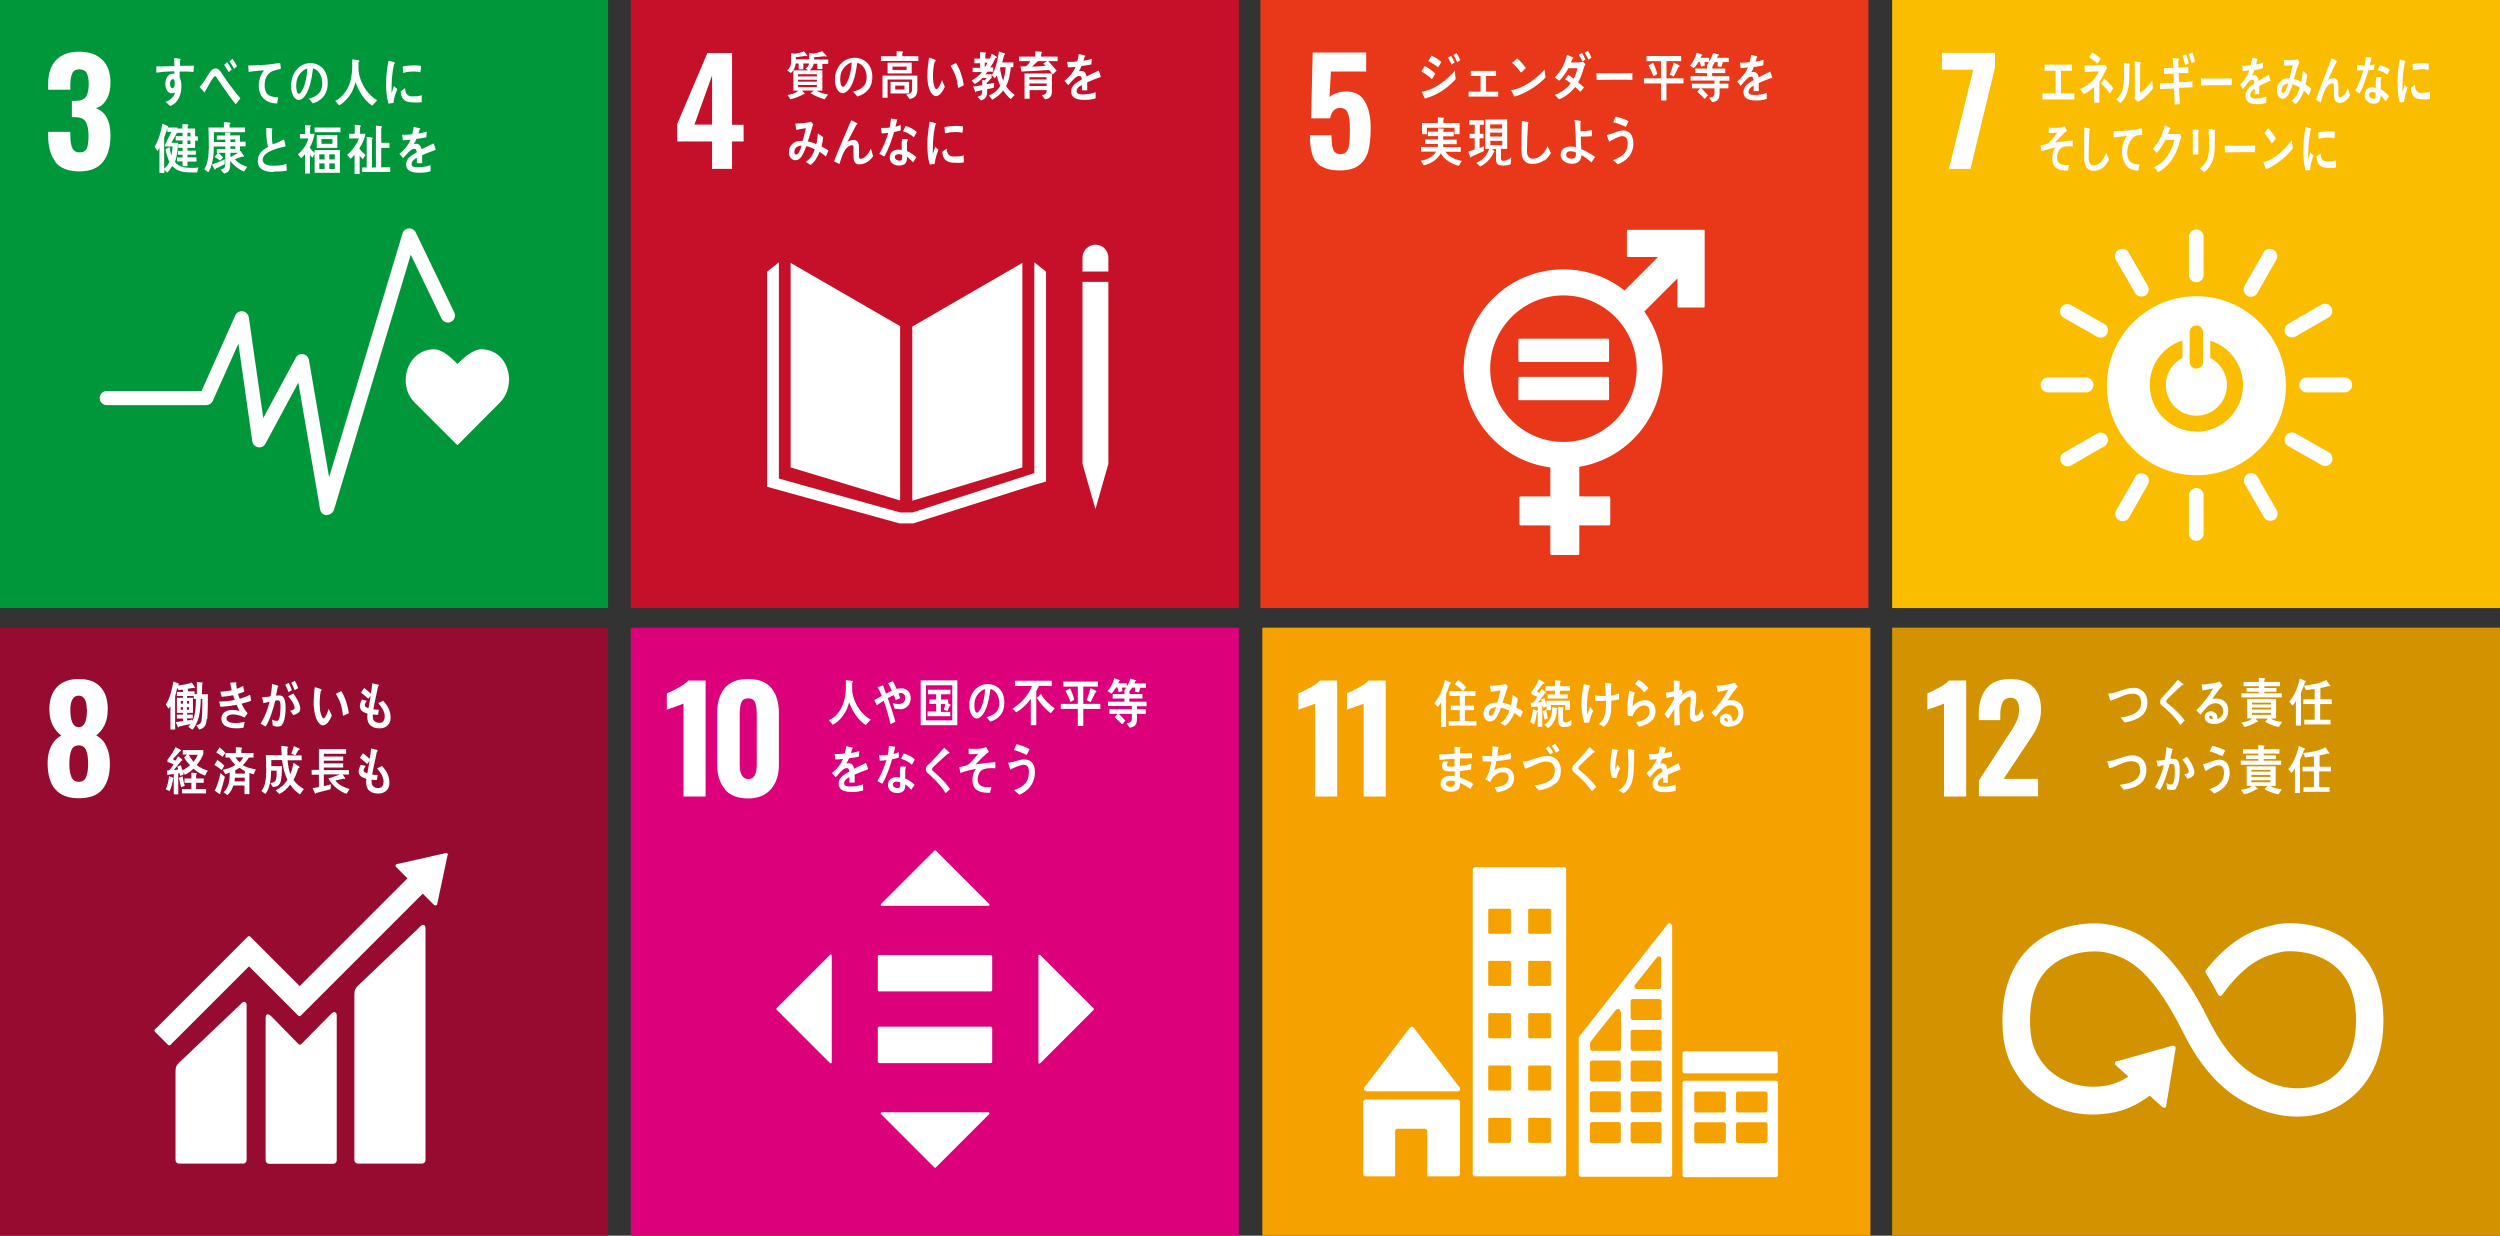
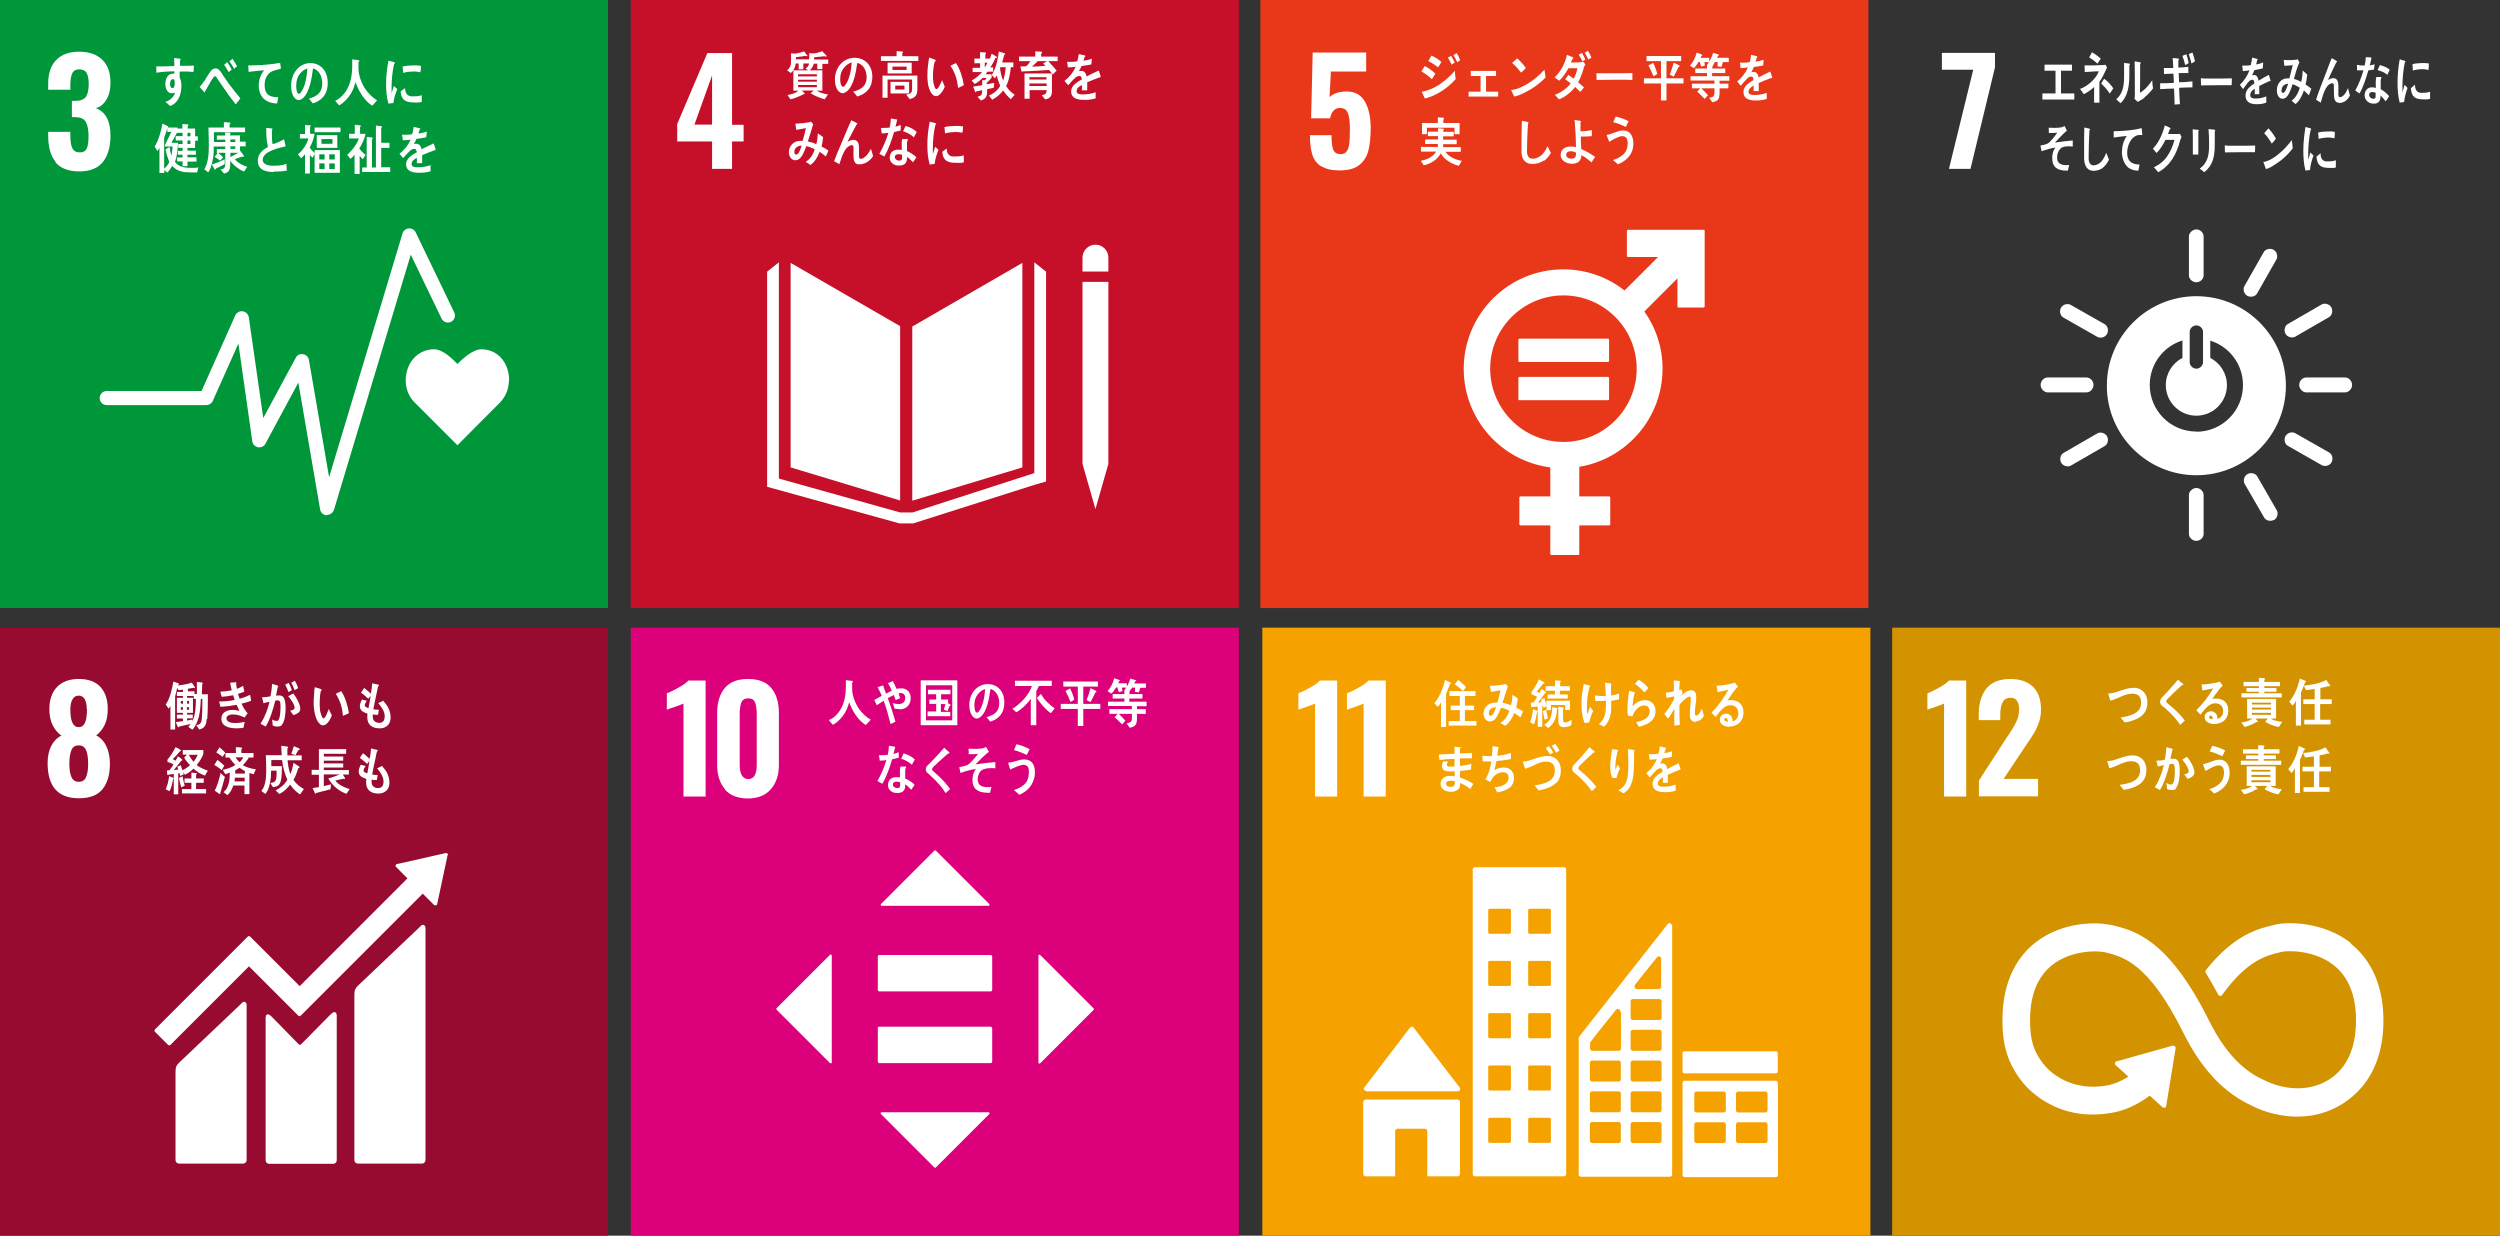
<svg xmlns="http://www.w3.org/2000/svg" id="_レイヤー_2" data-name="レイヤー 2" viewBox="0 0 127.62 63.08">
  <rect x="0" y="0" width="127.62" height="63.08" fill="#333333" stroke="none" />
  <defs>
    <style>
      .cls-1 {
        fill: #fabd00;
      }

      .cls-1, .cls-2, .cls-3, .cls-4, .cls-5, .cls-6, .cls-7, .cls-8, .cls-9 {
        stroke-width: 0px;
      }

      .cls-2 {
        fill: #c60f28;
      }

      .cls-3 {
        fill: #e83819;
      }

      .cls-4 {
        fill: #dc007a;
      }

      .cls-5 {
        fill: #f5a200;
      }

      .cls-6 {
        fill: #970b31;
      }

      .cls-7 {
        fill: #fff;
      }

      .cls-8 {
        fill: #00973b;
      }

      .cls-9 {
        fill: #d39200;
      }
    </style>
  </defs>
  <g id="news">
    <g>
      <g>
        <rect class="cls-8" width="31.04" height="31.04" />
        <path class="cls-7" d="M2.83,8.25c-.25-.31-.37-.75-.37-1.32v-.2h1.13v.2c0,.3.04.52.11.65.07.13.19.2.37.2s.3-.07.36-.2c.06-.13.09-.35.09-.65s-.05-.55-.14-.71c-.09-.15-.26-.23-.51-.24-.01,0-.08,0-.2,0v-.83h.18c.25,0,.43-.07.53-.2.1-.14.15-.36.15-.67,0-.25-.04-.44-.11-.56-.07-.12-.2-.18-.38-.18-.17,0-.29.07-.35.2-.06.13-.1.33-.1.58v.26h-1.13v-.32c0-.52.14-.92.41-1.2.28-.28.66-.42,1.17-.42s.91.14,1.18.41c.28.27.42.66.42,1.18,0,.34-.07.63-.21.86-.14.23-.32.38-.54.43.5.19.75.65.75,1.4,0,.57-.13,1.02-.38,1.34-.25.32-.66.49-1.21.49s-.97-.16-1.22-.47Z" />
        <g>
          <path class="cls-7" d="M25.99,19.42c0-.88-.56-1.59-1.42-1.59-.43,0-.94.47-1.22.75-.28-.29-.76-.75-1.19-.75-.85,0-1.45.71-1.45,1.59,0,.44.17.84.45,1.12h0l2.19,2.19,2.18-2.19h0c.28-.29.45-.69.45-1.13Z" />
          <path class="cls-7" d="M16.69,26.3s-.01,0-.02,0c-.17-.01-.3-.13-.33-.3l-1.11-6.47-1.68,3.12c-.07.14-.23.21-.38.18-.15-.03-.27-.15-.29-.3l-.71-4.99-1.31,2.93c-.06.13-.19.21-.33.21h-5.08c-.2,0-.36-.16-.36-.36s.16-.36.36-.36h4.84l1.72-3.86c.07-.15.22-.23.38-.21.16.02.28.15.31.3l.74,5.15,1.66-3.08c.07-.14.22-.21.37-.18.15.02.27.14.3.29l1.03,5.99,3.75-12.45c.04-.14.17-.24.32-.25.15-.01.29.07.35.2l1.97,4.09c.09.18.01.39-.17.48-.18.09-.39.01-.48-.17l-1.57-3.26-3.92,13.02c-.05.15-.19.26-.34.26Z" />
        </g>
        <g>
          <path class="cls-7" d="M20.08,5.26c-.08,0-.16.02-.25.03-.1-.33-.12-.68-.12-1.03,0-.39.05-.78.12-1.16l.2.05s.07.01.1.03c.01,0,.03.01.03.04s-.02.04-.04.04c-.09.38-.13.81-.13,1.21,0,.1,0,.19,0,.29.04-.12.08-.25.12-.37.06.05.11.11.17.16-.1.24-.17.46-.2.74ZM21.52,5.21c-.12.03-.29.03-.41.02-.32-.01-.62-.06-.66-.56.08-.06.15-.12.23-.17,0,.28.13.41.34.42.17,0,.35,0,.51-.06,0,.12,0,.24,0,.36ZM21.46,3.69c-.17-.04-.35-.05-.52-.03-.12,0-.24.03-.36.06,0-.1-.02-.22-.03-.32.17-.05.34-.05.51-.06.14-.01.28,0,.43.02,0,.11-.01.22-.03.33Z" />
          <path class="cls-7" d="M9.86,3.67c-.09,0-.19-.01-.28-.02-.14,0-.28,0-.41,0,0,.1,0,.2,0,.3.07.13.09.29.09.44,0,.46-.18.88-.57,1.02-.08-.07-.17-.14-.25-.21.21-.05.43-.23.5-.48-.06.04-.12.04-.19.04-.2,0-.31-.25-.31-.47,0-.27.13-.53.37-.53.03,0,.06,0,.09.01,0-.04,0-.09,0-.13-.16,0-.31.01-.47.02-.15.01-.3.03-.45.05,0-.11,0-.21,0-.32.31,0,.61,0,.92-.02,0-.14-.01-.27-.01-.41.07,0,.14.02.21.03.03,0,.06,0,.09.01.02,0,.03,0,.03.03s-.02.05-.03.06c0,.09,0,.18,0,.27.24,0,.47,0,.71-.01l-.02.31ZM8.83,4.04c-.11,0-.15.12-.15.24,0,.09.03.22.12.22.1,0,.12-.15.12-.25,0-.07,0-.21-.09-.21Z" />
          <path class="cls-7" d="M12.02,5.31c-.12-.16-.25-.32-.37-.49-.14-.21-.29-.42-.43-.62-.05-.07-.1-.14-.14-.21-.03-.04-.06-.1-.1-.1-.06,0-.12.12-.16.17-.05.07-.09.15-.13.22-.08.13-.15.26-.22.38h0s0,.06-.03.06l-.25-.28c.09-.11.19-.23.27-.35.09-.13.16-.28.26-.41.09-.12.16-.19.29-.19.1,0,.16.06.23.14.05.06.1.14.14.21.11.15.22.31.32.46.17.23.39.5.57.72l-.23.3ZM11.68,3.69c-.07-.13-.15-.25-.24-.38l.16-.14c.08.12.16.25.23.38l-.15.13ZM11.95,3.51c-.07-.13-.15-.26-.24-.38l.16-.13c.08.12.16.25.23.38l-.15.13Z" />
          <path class="cls-7" d="M14.31,3.52c-.1.02-.22.05-.34.09-.28.08-.47.37-.46.74,0,.56.35.61.69.61-.02.1-.03.21-.05.32-.01,0-.03,0-.05,0-.15,0-.31-.04-.45-.11-.27-.13-.44-.42-.44-.79,0-.35.12-.6.27-.79-.25.02-.54.04-.79.08-.01-.14,0-.22-.02-.33.44,0,.87-.02,1.3-.08.1-.02.28-.04.33-.05.01.04.04.25.04.28,0,.02-.03.02-.05.03Z" />
          <path class="cls-7" d="M15.97,5.28c-.07-.08-.13-.17-.2-.24.35-.11.68-.26.68-.79,0-.36-.17-.68-.47-.76-.06.48-.18,1.25-.53,1.53-.06.05-.13.09-.21.09-.09,0-.18-.08-.24-.16-.1-.15-.14-.37-.14-.57,0-.68.45-1.16.98-1.16.49,0,.89.36.89,1.01,0,.61-.33.92-.77,1.05ZM15.18,4c-.04.12-.06.25-.06.38,0,.11.02.41.14.41.04,0,.08-.05.11-.09.21-.27.3-.84.32-1.2-.2.04-.43.27-.51.5Z" />
          <path class="cls-7" d="M18.99,5.39c-.38-.25-.68-.72-.84-1.2-.04.12-.07.24-.12.36-.11.26-.29.5-.49.67-.07.06-.15.12-.23.16l-.2-.23c.09-.04.19-.11.27-.18.3-.26.49-.63.56-1.08.05-.28.04-.57.04-.86l.32.04s.04.01.04.04c0,.03-.02.04-.04.05,0,.11,0,.22,0,.34,0,.37.17.78.36,1.06.14.21.39.45.59.56l-.24.27Z" />
          <path class="cls-7" d="M10.03,8.8c-.1,0-.21,0-.31,0-.34,0-.67-.04-.93-.33-.07.13-.15.24-.25.34l-.15-.13v.15h-.25v-1.29c-.03.06-.06.12-.1.17l-.15-.23c.19-.27.35-.82.4-1.17l.28.13s.02.01.02.03c0,.02-.01.03-.02.04h.49v.22l-.31.56h.34c-.02.33-.04.66-.16.97.19.28.56.31.84.31.12,0,.24,0,.36-.02l-.07.26ZM8.42,7.49v-.09l.33-.67h-.21v-.19c-.04.17-.1.33-.16.49v1.58c.11-.09.2-.2.26-.34-.08-.21-.15-.42-.19-.65.07-.04.14-.08.21-.11.02.15.05.31.09.45.03-.16.05-.32.06-.48h-.4ZM9.96,7.17v.38h-.39v.14h.43v.21h-.43v.13h.46v.22h-.46v.23h-.25v-.24h-.28v-.2h.28v-.14h-.24v-.2h.24v-.15h-.22v-.2h.22v-.18h-.35v-.22h.35v-.17h-.33v-.22h.32v-.23l.27.02s.04.01.04.04c0,.02-.03.04-.04.05v.12h.38v.4h.14v.22h-.14ZM9.72,6.78h-.15v.18h.15v-.18ZM9.72,7.17h-.15v.18h.15v-.18Z" />
          <path class="cls-7" d="M12.47,8.76c-.26-.1-.53-.3-.72-.55,0,.06,0,.13,0,.19,0,.29-.07.4-.31.46l-.18-.2c.18-.05.24-.08.24-.32v-.54h-.36c.09.08.17.15.25.24l-.15.16c-.09-.07-.19-.13-.28-.19l.15-.2h-.04v-.2h.43v-.13h-.59c0,.1,0,.2,0,.29-.02.32-.1.78-.28,1.03-.07-.05-.13-.11-.2-.16.21-.33.23-.84.23-1.24,0-.3-.01-.59-.02-.89h.79v-.27c.09,0,.2,0,.29.02.02,0,.04,0,.04.03s-.02.04-.04.05v.17h.79v.24h-1.59c0,.17,0,.33,0,.5h.58v-.12h-.43v-.21h.42v-.15h.24s.04.02.04.05c0,.02-.02.04-.03.04v.05h.51v.32h.29v.24h-.29v.25l.02-.02.17.24s.01.02.01.04c0,.02-.01.03-.03.03s-.04-.01-.05-.02c-.13.04-.25.09-.38.13.15.21.41.32.63.4l-.16.23ZM11.45,8.39c-.14.08-.29.15-.43.21,0,.02-.02.06-.04.06-.01,0-.02-.01-.03-.02l-.13-.24c.22-.08.44-.16.65-.27v.26ZM12.01,7.12h-.25v.13h.25v-.13ZM12.01,7.47h-.25v.13h.25v-.13ZM11.76,7.8v.22c.13-.07.27-.14.4-.22h-.4Z" />
          <path class="cls-7" d="M13.99,8.78c-.32,0-.83-.05-.83-.57,0-.38.27-.57.52-.71-.08-.31-.09-.64-.09-.97.07,0,.14.01.2.02.03,0,.07,0,.1.01.01,0,.02,0,.02.02,0,.01,0,.02-.02.03-.01.08-.01.17-.01.25,0,.1,0,.42.04.49,0,0,.01,0,.02,0,.09,0,.48-.19.56-.24.03.12.06.24.08.36-.28.07-1.17.24-1.17.69,0,.25.33.3.49.3.25,0,.48,0,.72-.1,0,.12.02.23.02.35-.22.04-.44.05-.67.05Z" />
          <path class="cls-7" d="M16.06,8.83v-.98l-.11.21c-.05-.05-.09-.11-.13-.16v.96h-.25v-.99c-.06.08-.13.15-.2.21l-.16-.2c.22-.18.46-.5.53-.81h-.43v-.23h.26v-.46l.26.02s.04,0,.04.03-.02.04-.04.04v.36h.23c-.04.25-.13.49-.25.7.05.1.17.21.25.28v-.15h1.29v1.16h-1.29ZM16.06,6.75v-.24h1.32v.24h-1.32ZM16.17,7.55v-.65h1.05v.65h-1.05ZM16.57,7.88h-.27v.26h.27v-.26ZM16.57,8.34h-.27v.29h.27v-.29ZM16.97,7.1h-.56v.24h.56v-.24ZM17.09,7.88h-.28v.26h.28v-.26ZM17.09,8.34h-.28v.29h.28v-.29Z" />
          <path class="cls-7" d="M18.35,7.59h0c.09.13.2.23.31.32l-.14.22c-.06-.06-.11-.11-.16-.17v.92h-.26v-.98c-.06.08-.13.15-.21.21l-.17-.21c.22-.17.51-.55.6-.83h-.5v-.24h.29v-.46l.28.03s.03.02.03.04c0,.02-.02.04-.04.04v.35h.28c-.04.24-.19.56-.32.75ZM18.49,8.79v-.24h.23v-1.56l.27.03s.04.02.04.04c0,.03-.03.04-.04.05v1.44h.2v-2.14l.27.03s.04.01.04.04-.03.04-.04.05v.76h.42v.26h-.42v.99h.46v.24h-1.41Z" />
          <path class="cls-7" d="M22.21,7.68s-.02,0-.03-.01c-.16.06-.48.18-.63.25v.41h-.27s0-.08,0-.12v-.15c-.18.08-.27.19-.27.32,0,.11.1.16.31.16.23,0,.43-.03.66-.11v.31c-.21.07-.43.08-.58.08-.45,0-.67-.14-.67-.43,0-.14.06-.27.19-.38.08-.07.19-.15.35-.23,0-.12-.04-.18-.11-.18-.08,0-.16.03-.23.1-.05.04-.1.1-.18.18-.08.09-.14.16-.17.19-.04-.05-.1-.12-.19-.22.26-.2.45-.44.57-.72-.12.02-.26.03-.4.03,0-.1-.02-.19-.04-.28.21,0,.39,0,.52-.03.03-.08.05-.2.08-.37l.31.07s.03.02.03.03-.01.03-.04.04c-.01.05-.03.11-.06.2.1-.01.26-.05.43-.1l-.03.29c-.13.03-.29.05-.5.08-.03.08-.08.18-.14.27.05-.02.1-.02.13-.02.14,0,.23.09.27.28.18-.1.39-.19.62-.3l.1.3s0,.03-.03.03Z" />
        </g>
      </g>
      <g>
        <rect class="cls-6" y="32.04" width="31.04" height="31.04" />
        <path class="cls-7" d="M2.43,38.95c0-.33.06-.62.18-.86.12-.24.29-.42.52-.54-.18-.13-.33-.31-.44-.53-.11-.22-.17-.49-.17-.81,0-.49.13-.87.39-1.14.26-.27.63-.41,1.11-.41s.85.13,1.1.4c.25.27.38.64.38,1.12,0,.33-.05.61-.16.83-.11.22-.25.4-.43.53.23.12.4.3.52.56.12.25.18.55.18.9,0,.55-.13.98-.38,1.29-.25.31-.66.46-1.21.46-1.06,0-1.59-.6-1.59-1.8ZM4.4,39.65c.07-.17.1-.39.1-.65,0-.29-.03-.52-.1-.69-.07-.17-.19-.26-.38-.26s-.32.09-.38.26c-.07.17-.1.4-.1.69,0,.26.03.48.1.65.07.17.19.26.38.26s.32-.09.38-.26ZM4.43,36.21c0-.21-.03-.38-.1-.51-.07-.12-.17-.19-.31-.19s-.25.06-.32.19c-.07.12-.11.29-.11.51,0,.61.14.91.43.91s.42-.3.42-.91Z" />
        <g>
          <path class="cls-7" d="M21.44,47.31l-3.17,3.01c-.12.12-.18.21-.18.45v8.45c0,.1.08.18.18.18h3.27c.1,0,.18-.08.18-.18v-11.84c0-.1-.08-.28-.28-.08" />
          <path class="cls-7" d="M12.31,51.24l-3.17,3.01c-.12.12-.18.21-.18.45v4.52c0,.1.08.18.18.18h3.27c.1,0,.18-.08.18-.18v-7.91c0-.1-.08-.28-.28-.08" />
          <path class="cls-7" d="M22.88,43.65s0-.05-.03-.07c-.02-.02-.04-.02-.06-.03h-.02s-.03,0-.03,0l-2.43.55h-.04s-.03.02-.05.03c-.04.04-.04.09,0,.13l.03.03.55.55-5.5,5.5-2.54-2.54s-.07-.03-.1,0l-.69.69s0,0,0,0l-4.07,4.07s-.03.08,0,.1l.69.69s.07.03.1,0l4.02-4.02,1.84,1.84s0,0,0,0l.69.69s.07.03.1,0l6.24-6.24.58.58s.09.04.13,0c.02-.02.03-.04.03-.06h0s.53-2.49.53-2.49v-.03Z" />
          <path class="cls-7" d="M16.89,51.77l-1.53,1.55s-.07.02-.1,0l-1.39-1.42c-.25-.25-.31-.05-.31.05v7.28c0,.1.08.18.18.18h3.27c.1,0,.18-.08.18-.18v-7.4c0-.1-.08-.28-.3-.06" />
        </g>
        <g>
          <path class="cls-7" d="M10.55,36.71c-.02.32-.11.46-.38.53l-.15-.22c.19-.04.26-.09.28-.33.03-.33.03-.67.03-1.01h-.08c-.01.31-.03.62-.1.92-.06.22-.18.5-.33.65l-.21-.15s.09-.09.12-.14c-.2.04-.4.08-.59.13,0,.02-.01.04-.03.04-.02,0-.03-.02-.04-.04l-.1-.23c.12-.01.24-.03.37-.05v-.13h-.31v-.2h.31v-.09h-.31v-.77h.31v-.09h-.31v-.21h.31v-.11c-.07,0-.15.01-.23.02l-.06-.12c-.03.1-.05.21-.08.31,0,.02-.03.1-.03.11v1.71h-.24v-1.2c-.03.05-.06.1-.09.14l-.15-.22c.21-.28.33-.81.39-1.17l.27.1s.02.02.02.03c0,.02-.03.03-.04.03v.04c.17-.02.53-.07.69-.15l.17.26s-.02.03-.03.03c-.01,0-.03,0-.04-.02-.1.02-.2.03-.3.05v.13h.34v.14h.12v-.62l.26.03s.04.01.04.04c0,.02-.02.04-.03.05,0,.17-.01.34-.02.51.1,0,.2,0,.31,0,0,.42,0,.84-.03,1.26ZM9.34,35.78h-.11v.14h.11v-.14ZM9.34,36.1h-.11v.13h.11v-.13ZM9.65,35.78h-.1v.14h.1v-.14ZM9.65,36.1h-.11v.13h.11v-.13ZM9.89,35.69v-.16h-.34v.09h.3v.77h-.3v.09h.29v.19h-.29v.11c.09-.01.18-.03.27-.05v.09c.16-.33.18-.76.18-1.14h-.12Z" />
          <path class="cls-7" d="M12.34,35.94c.08.18.18.34.3.47-.05.08-.1.15-.16.22-.2-.11-.4-.16-.62-.16-.09,0-.3.05-.3.19,0,.23.31.25.46.25.17,0,.31-.03.47-.06-.02.1-.04.2-.06.3-.11.02-.22.03-.33.03-.29,0-.8-.04-.8-.5,0-.33.32-.44.56-.44.14,0,.23.02.36.05-.05-.1-.09-.2-.14-.31-.26.05-.56.09-.83.1l-.06-.27c.26,0,.53-.02.79-.08-.03-.08-.05-.16-.08-.24-.19.04-.38.07-.58.08-.03-.08-.05-.17-.07-.26.19-.01.39-.03.58-.07-.03-.13-.06-.26-.08-.39.09,0,.19-.02.28-.02h0s.04,0,.04.03c0,.02-.01.03-.02.04.01.09.03.18.04.26.11-.03.22-.09.32-.15.02.1.04.2.06.3-.1.04-.21.08-.32.11.02.09.05.17.09.25.18-.05.36-.12.53-.2.02.1.03.2.05.3-.16.07-.33.11-.49.15Z" />
          <path class="cls-7" d="M14.4,37.01c-.07.07-.17.08-.26.08-.08,0-.15-.02-.22-.06,0-.1-.02-.2-.03-.3.08.05.16.07.25.07.18,0,.18-.6.18-.75,0-.11,0-.3-.13-.3-.05,0-.09.01-.14.02-.09.39-.28,1-.49,1.32-.09-.05-.17-.1-.26-.14.21-.33.37-.74.46-1.13-.11.02-.21.05-.31.08,0-.03-.07-.29-.07-.29,0-.01.02-.02.02-.02.02,0,.04,0,.06,0,.12,0,.24-.02.35-.05.04-.21.07-.42.08-.63.07.02.13.04.2.06.03.01.06.02.09.03.01,0,.03.01.03.03,0,.02-.02.02-.03.03-.03.15-.06.3-.09.45.05,0,.09-.01.14-.01.16,0,.25.05.3.23.04.12.05.28.05.41,0,.24-.03.7-.2.87ZM14.73,35.33c-.05-.13-.11-.26-.17-.38l.18-.09c.06.12.11.24.16.37l-.17.1ZM14.97,36.5c-.05-.08-.11-.15-.16-.22.07-.01.23-.05.23-.15,0-.17-.22-.48-.33-.59.09-.04.17-.09.26-.14.14.17.36.55.36.79,0,.2-.23.27-.36.32ZM15.04,35.23c-.05-.13-.11-.26-.17-.38l.18-.1c.07.12.13.24.17.38l-.18.1Z" />
          <path class="cls-7" d="M16.51,37.03c-.07,0-.13-.02-.18-.07-.21-.19-.28-.57-.31-.87-.02-.24,0-.49.02-.73,0-.09.01-.18.03-.28.07.02.27.07.33.11,0,0,.02.02.02.03,0,.03-.02.05-.04.05-.04.14-.06.39-.06.54,0,.11,0,.22.01.34,0,.12.03.24.07.35.02.05.06.17.11.17.11,0,.23-.37.27-.48l.16.33c-.06.18-.24.49-.42.5ZM17.51,36.55c-.04-.43-.14-.78-.37-1.13.09-.04.18-.1.28-.14.2.3.34.76.39,1.13-.1.05-.2.09-.3.13Z" />
          <path class="cls-7" d="M19.38,37.18c-.32,0-.63-.13-.63-.56,0-.06,0-.13.01-.19-.17-.06-.39-.13-.39-.38,0-.11.06-.25.1-.34.09.02.17.05.26.06-.04.05-.11.16-.11.23,0,.09.13.13.19.15.04-.21.08-.42.11-.63-.04.05-.08.1-.12.15-.12-.11-.24-.22-.37-.31.05-.08.1-.16.16-.24.12.09.23.19.34.29.04-.17.06-.35.07-.53.07.01.15.04.22.05.03,0,.06.01.09.02.02,0,.03.01.03.03,0,.03-.03.06-.04.07-.02.06-.03.12-.04.18-.03.13-.05.25-.08.38-.04.2-.09.4-.12.6.09.02.18.02.28.02l-.04.26c-.09,0-.18,0-.27-.02,0,.04,0,.08,0,.12,0,.22.16.31.33.31.19,0,.28-.12.28-.34,0-.26-.19-.5-.33-.67.09-.03.17-.08.25-.12.22.24.38.5.38.87,0,.36-.26.54-.54.54Z" />
          <path class="cls-7" d="M8.84,39.77c-.04.19-.09.46-.19.62l-.19-.1c.09-.19.15-.45.17-.67l.21.08s.02.02.02.04c0,.01-.02.02-.02.03ZM10.49,39.6c-.22-.07-.43-.19-.61-.36-.14.13-.28.23-.44.31l-.09-.14.03.12c-.06.03-.12.05-.18.08-.01-.05-.02-.09-.04-.14h-.06v1.08h-.23v-1.04c-.11.01-.22.03-.33.05l-.02-.23s.09,0,.13-.01c.08-.1.15-.2.21-.3-.1-.05-.2-.1-.31-.12v-.12c.16-.19.3-.41.41-.64.08.03.16.08.23.12.02.01.05.03.05.06,0,.03-.04.03-.05.03-.12.14-.24.28-.37.4.05.03.09.06.14.08.04-.07.09-.14.12-.22.04.02.23.14.23.19,0,.03-.03.03-.05.03-.13.16-.25.32-.39.48.08,0,.15-.02.23-.03-.01-.05-.03-.09-.05-.14.06-.02.12-.05.18-.08.03.09.05.18.08.26.13-.06.29-.16.39-.26-.11-.12-.22-.24-.3-.39l.15-.15h-.22v-.23h1.05v.2c-.07.2-.21.41-.34.56.14.13.4.23.57.29-.05.08-.1.16-.14.25ZM9.25,40.19c-.05-.16-.08-.32-.12-.48l.19-.08c.03.16.06.32.11.48l-.19.09ZM9.29,40.5v-.22h.48v-.32h-.35v-.22h.35v-.3c.06,0,.12.01.18.02.03,0,.05,0,.08.01.01,0,.02.01.02.03,0,.02-.02.04-.04.04v.2h.39v.22h-.39v.32h.51v.22h-1.24ZM9.64,38.53c.06.13.15.25.24.36.08-.1.16-.23.21-.36h-.44Z" />
          <path class="cls-7" d="M11.32,39.31c-.12-.09-.25-.19-.38-.26l.16-.26c.09.06.28.22.35.3l-.13.22ZM11.24,40.48s.01.03.01.04c0,.01-.01.02-.02.02-.02,0-.24-.15-.27-.18.13-.23.24-.63.3-.9l.22.2c-.07.27-.15.54-.23.81ZM11.37,38.64c-.11-.08-.22-.17-.33-.23l.17-.26c.07.06.24.21.29.28l-.14.21ZM12.96,39.53c-.08-.02-.15-.05-.23-.07v1.08h-.25v-.44h-.57c-.07.2-.15.36-.3.49l-.2-.15c.28-.23.32-.63.32-1-.08.03-.15.06-.23.08l-.13-.22c.21-.05.45-.11.64-.25-.11-.11-.21-.24-.3-.38h-.2v-.23h.53v-.3l.28.02s.04.02.04.04c0,.03-.03.04-.04.04v.2h.62v.23h-.24c-.08.15-.19.27-.3.39.16.11.47.19.66.21l-.12.27ZM12.49,39.7h-.5c0,.06-.01.12-.02.19h.52v-.19ZM12.49,39.36c-.09-.05-.18-.11-.26-.17-.07.05-.15.09-.22.13,0,.06,0,.11,0,.17h.49v-.13ZM12.02,38.66c.06.09.13.18.21.25.08-.06.14-.15.19-.25h-.41Z" />
          <path class="cls-7" d="M15.31,40.55c-.21-.14-.35-.28-.5-.5-.15.21-.34.38-.55.48l-.19-.18c.24-.13.45-.28.6-.55-.15-.31-.23-.65-.27-1h-.55c0,.11,0,.21,0,.31h.54c0,.2,0,.41-.03.61-.04.33-.15.44-.43.46l-.13-.21c.28-.03.31-.14.32-.45v-.18s-.28,0-.28,0c0,.38-.06.91-.29,1.19l-.21-.15c.23-.27.25-.72.25-1.09,0-.24-.01-.49-.02-.74h.81c-.01-.16-.02-.32-.02-.48l.3.04s.05.01.05.04c0,.02-.03.05-.04.06,0,.07,0,.13,0,.19,0,.05,0,.11,0,.16h.73v.25h-.72c.02.24.06.48.14.71.08-.17.13-.39.16-.58l.28.18s.03.03.03.05c0,.03-.05.04-.06.04-.07.21-.14.42-.25.6.14.21.33.35.53.47l-.19.27ZM15.24,38.28c-.05.09-.11.18-.16.27l-.21-.07c.05-.13.09-.26.13-.39l.26.11s.04.02.04.05c0,.03-.04.04-.06.04Z" />
          <path class="cls-7" d="M17.68,40.52c-.37-.13-.7-.4-.92-.78.19-.06.39-.12.58-.21h-.81v.6l.37-.09-.03.25c-.24.06-.49.13-.73.19,0,.02-.02.04-.04.04,0,0-.02,0-.02-.02l-.12-.27c.11-.02.22-.03.32-.05v-.63h-.37v-.25h.37v-1.06h1.39v.24h-1.14v.14h.99v.21h-.99v.14h.99v.21h-.99v.13h1.28v.23h-.31l.12.19s-.02.04-.03.04c-.01,0-.03,0-.04-.02-.14.03-.28.06-.43.09.14.23.51.38.73.44l-.17.25Z" />
          <path class="cls-7" d="M19.32,40.51c-.32,0-.63-.13-.63-.56,0-.06,0-.13.01-.19-.17-.06-.39-.13-.39-.38,0-.11.06-.25.1-.34.09.02.17.04.26.06-.04.05-.11.16-.11.23,0,.09.13.13.19.15.04-.21.08-.42.11-.63-.04.05-.08.1-.12.15-.12-.11-.24-.22-.37-.31.05-.08.1-.16.16-.24.12.09.23.19.34.29.04-.17.06-.35.07-.53.07.01.15.03.22.05.03,0,.06.01.09.02.02,0,.03.01.03.03,0,.03-.03.06-.04.07-.02.06-.03.12-.04.18-.03.13-.05.25-.08.38-.04.2-.09.4-.12.6.09.02.18.02.28.02l-.04.26c-.09,0-.18,0-.27-.02,0,.04,0,.08,0,.12,0,.22.16.31.33.31.19,0,.28-.12.28-.34,0-.26-.19-.5-.33-.67.09-.03.17-.08.25-.12.22.24.38.5.38.87,0,.36-.26.53-.54.54Z" />
        </g>
      </g>
      <g>
        <rect class="cls-2" x="32.2" width="31.04" height="31.04" />
        <path class="cls-7" d="M36.35,7.22h-1.78v-.89l1.54-3.62h1.26v3.66h.59v.85h-.59v1.4h-1.02v-1.4ZM36.35,6.36v-2.51l-.9,2.51h.9Z" />
        <g>
          <polygon class="cls-7" points="45.95 16.65 40.36 13.42 40.36 23.86 45.95 25.55 45.95 16.65" />
          <polygon class="cls-7" points="46.57 16.67 46.57 25.56 52.19 23.86 52.19 13.42 46.57 16.67" />
          <polygon class="cls-7" points="55.43 23.68 55.26 23.68 55.92 25.99 56.58 23.68 56.42 23.68 56.58 23.68 56.58 14.39 56.42 14.39 56.26 14.39 56.08 14.39 55.75 14.39 55.59 14.39 55.43 14.39 55.26 14.39 55.26 23.68 55.43 23.68" />
          <polygon class="cls-7" points="53.4 13.87 52.8 13.39 52.8 24.15 46.58 26.16 46.29 26.16 46.24 26.16 45.95 26.16 39.76 24.43 39.76 13.39 39.16 13.87 39.16 24.85 45.92 26.72 46.24 26.72 46.29 26.72 46.61 26.72 52.84 24.74 53.4 24.58 53.4 13.87" />
          <path class="cls-7" d="M56.58,13.15c0-.37-.3-.66-.66-.66s-.66.3-.66.66v.71h1.32v-.71Z" />
        </g>
        <g>
          <path class="cls-7" d="M41.01,3.25v.29s-.24,0-.24,0v-.3h-.15c-.02.2-.11.37-.25.49l-.19-.14c.2-.16.2-.31.2-.57,0-.1,0-.2,0-.3l.21.02c.11-.02.36-.07.45-.12l.18.22s-.02.03-.04.03c-.02,0-.03,0-.05-.02-.17.03-.33.05-.5.07,0,.04,0,.07,0,.11h.81v.21h-.43ZM41.98,3.27v.26h-.26v-.28h-.18c-.03.14-.11.27-.21.34h.65v1.04h-.27c.13.11.4.17.56.19l-.17.25c-.25-.07-.49-.17-.72-.31.05-.05.11-.09.16-.14h-.6s.14.14.14.16c0,.02-.02.03-.03.03,0,0-.02,0-.03,0-.21.11-.44.21-.67.26l-.15-.22c.2-.04.39-.07.55-.22h-.25v-1.04h.75s-.09-.06-.13-.09c.15-.1.19-.2.19-.4,0-.13,0-.26,0-.39l.21.02c.11-.01.33-.06.45-.12l.21.22s.02.02.02.04c0,.02-.03.02-.04.02-.02,0-.04,0-.06-.02-.18.02-.36.04-.54.05,0,.04,0,.08,0,.12h.72v.22h-.29ZM41.7,3.79h-.96v.11h.96v-.11ZM41.7,4.07h-.96v.1h.96v-.1ZM41.7,4.34h-.96v.11h.96v-.11Z" />
          <path class="cls-7" d="M43.75,4.91c-.07-.08-.13-.16-.2-.23.36-.1.69-.25.69-.75,0-.34-.18-.65-.48-.72-.06.46-.18,1.19-.54,1.46-.07.05-.13.09-.21.09-.09,0-.18-.07-.24-.15-.11-.14-.15-.36-.15-.55,0-.65.46-1.11,1-1.11.5,0,.91.35.91.97,0,.58-.33.88-.78,1.01ZM42.95,3.68c-.04.11-.06.24-.06.36,0,.11.02.39.15.39.05,0,.08-.05.11-.09.21-.26.31-.8.33-1.15-.2.04-.44.26-.52.48Z" />
          <path class="cls-7" d="M44.97,3.11v-.24h.8v-.26l.29.02s.04,0,.04.03c0,.02-.02.04-.04.05v.16h.82v.24h-1.9ZM46.43,5.05l-.17-.22c.16-.03.3-.05.3-.28v-.49h-1.25v.93h-.26v-1.13h1.78v.71c0,.31-.14.44-.39.48ZM45.31,3.75v-.55h1.23v.55h-1.23ZM45.46,4.77v-.59h.95v.59h-.95ZM46.28,3.4h-.72v.17h.72v-.17ZM46.17,4.37h-.47v.2h.47v-.2Z" />
          <path class="cls-7" d="M47.79,4.91c-.07,0-.13-.03-.18-.08-.2-.2-.26-.58-.27-.88,0-.24.01-.49.05-.73.01-.09.02-.18.04-.28.07.02.26.08.32.12,0,0,.02.02.02.03,0,.03-.03.05-.05.05-.05.14-.08.39-.09.54-.01.11,0,.22,0,.34,0,.12.02.24.06.36.02.05.05.17.11.17.11,0,.25-.36.29-.46l.14.34c-.07.18-.26.48-.44.48ZM48.91,4.48c-.05-.43-.16-.78-.39-1.12.09-.05.18-.1.28-.14.2.29.35.76.4,1.13-.1.05-.19.1-.29.14Z" />
          <path class="cls-7" d="M50.83,2.94c-.08.17-.17.35-.28.5h.15v.22h-.29s-.07.09-.1.13h.31v.18c-.08.09-.16.18-.25.26v.07c.13-.02.25-.04.38-.07l-.02.25c-.11.03-.23.05-.34.07v.16c0,.25-.12.36-.32.42l-.17-.19c.2-.06.24-.09.24-.34-.1.02-.21.05-.31.07,0,.02-.02.04-.03.04-.01,0-.02-.01-.02-.02l-.1-.27c.15-.02.31-.05.46-.07,0-.08,0-.17,0-.26h.14s.06-.07.09-.11h-.21c-.12.12-.26.23-.4.31l-.16-.18c.2-.11.38-.25.53-.43h-.48v-.22h.38v-.23h-.29v-.24h.29v-.33l.27.02s.03,0,.03.03c0,.02-.02.04-.03.05v.23h.33l-.16.15c.06-.13.11-.26.15-.4l.25.15s.03.02.03.04c0,.03-.03.03-.05.03ZM50.27,3.2v.24c.05-.07.1-.15.14-.24h-.14ZM51.6,5.06c-.13-.1-.3-.3-.39-.44-.15.2-.36.37-.56.47l-.17-.21c.22-.09.45-.26.58-.5-.08-.17-.13-.35-.18-.53-.03.05-.06.1-.09.15l-.16-.17c.2-.31.32-.82.36-1.2l.29.09s.03.03.03.04c0,.02-.03.05-.05.05-.03.13-.07.25-.1.38h.57v.24h-.13c-.03.31-.09.69-.24.96.11.19.27.33.44.45l-.2.22ZM51.07,3.43l-.02.06c.03.22.08.43.16.63.07-.22.11-.45.13-.69h-.26Z" />
          <path class="cls-7" d="M53.52,3.13c.14.16.29.31.42.48l-.2.19c-.06-.08-.12-.16-.19-.23-.47.04-.94.06-1.41.08l-.05-.26h.24s.06-.01.09-.04c.07-.06.12-.15.18-.23h-.58v-.23h.83v-.27l.32.02s.03.02.03.04c0,.02-.03.05-.05.05v.16h.84v.23h-.46ZM53.34,5.06l-.16-.2c.15-.03.25-.06.25-.26h-.87v.44h-.26v-1.29h1.4v.91c0,.27-.13.38-.35.41ZM52.55,3.94v.12h.87v-.12s-.87,0-.87,0ZM53.43,4.26h-.88v.13h.88v-.13ZM52.97,3.13c-.1.09-.19.19-.29.27.23,0,.46-.02.69-.04-.04-.04-.08-.08-.12-.12.07-.04.13-.07.2-.12h-.48Z" />
          <path class="cls-7" d="M56.16,3.96s-.02,0-.03-.01c-.16.06-.48.18-.63.25v.41h-.27s0-.08,0-.12v-.15c-.18.08-.27.19-.27.32,0,.11.1.16.31.16.23,0,.43-.03.66-.11v.31c-.21.07-.43.08-.58.08-.45,0-.67-.14-.67-.43,0-.14.06-.27.19-.38.08-.07.19-.15.35-.23,0-.12-.04-.18-.11-.18-.08,0-.16.03-.23.1-.05.04-.1.1-.18.18-.08.09-.14.16-.17.19-.04-.05-.1-.12-.19-.22.26-.2.45-.44.57-.72-.12.02-.26.03-.4.03,0-.1-.02-.19-.04-.28.21,0,.39,0,.52-.03.03-.08.05-.2.08-.37l.31.07s.03.02.03.03-.01.03-.04.04c-.01.05-.03.11-.06.2.1-.01.26-.05.43-.1l-.03.29c-.13.03-.29.05-.5.08-.03.08-.08.18-.14.27.05-.02.1-.02.13-.02.14,0,.23.09.27.28.18-.1.39-.19.62-.3l.1.3s0,.03-.03.03Z" />
          <path class="cls-7" d="M42.15,7.98c-.1-.08-.2-.16-.31-.23-.09.25-.27.55-.47.67l-.24-.16c.22-.13.38-.37.46-.64-.14-.07-.28-.13-.43-.16-.03.09-.07.19-.11.28-.1.22-.22.44-.45.44-.19,0-.33-.18-.33-.41,0-.29.2-.5.42-.56.09-.02.19-.03.28-.02.06-.17.13-.47.17-.65l-.49.09-.05-.32h.03c.16,0,.63-.04.77-.1.03.04.07.09.11.13-.05.17-.1.33-.15.5-.04.13-.08.25-.12.38.15.03.29.07.43.14.05-.18.07-.37.08-.55.09.06.18.12.27.19-.02.16-.04.33-.08.48.12.06.23.12.35.2-.04.1-.08.21-.13.31ZM40.55,7.76c0,.07.02.13.09.13.04,0,.07-.02.1-.05.07-.08.15-.29.18-.41-.16.01-.37.09-.37.33Z" />
          <path class="cls-7" d="M43.85,8.39c-.3,0-.28-.32-.28-.57v-.25c0-.07,0-.16-.08-.16-.02,0-.04,0-.06.01-.34.1-.47.63-.58.96-.09-.05-.18-.1-.27-.15.09-.26.2-.51.31-.77.12-.28.24-.57.36-.85.07-.16.13-.32.21-.47.08.04.21.1.29.15,0,0,.02.01.02.03,0,.02-.02.03-.04.03-.15.26-.29.55-.43.82-.01.03-.03.05-.04.07.09-.05.2-.1.3-.1.22,0,.29.17.29.4,0,.14,0,.27,0,.41,0,.07,0,.16.09.16.1,0,.21-.09.29-.17.09-.1.17-.22.23-.35.04.13.07.25.11.38-.15.25-.43.42-.7.42Z" />
          <path class="cls-7" d="M45.97,6.66c-.11.03-.22.06-.33.08-.12.41-.28.89-.5,1.25-.08-.04-.17-.09-.25-.14.19-.33.35-.7.46-1.07-.11.02-.23.03-.34.03-.01-.09-.03-.19-.04-.28.04,0,.08,0,.13,0,.1,0,.21,0,.32-.02.03-.15.05-.31.06-.46.11.02.21.03.32.05-.03.12-.05.25-.09.37.09-.02.18-.06.27-.09,0,.09,0,.19,0,.29ZM46.6,8.28c-.09-.1-.19-.2-.3-.27,0,.03,0,.06,0,.09-.01.27-.19.35-.39.35-.07,0-.15,0-.22-.03-.14-.05-.28-.19-.27-.38,0-.27.2-.4.42-.4.06,0,.13,0,.19.02,0-.13,0-.25,0-.38,0-.06.01-.12.03-.18h.21s.08-.01.08.02c0,0,0,0,0,.01-.03.05-.05.11-.05.16,0,.14,0,.28,0,.42.16.07.35.19.48.32-.06.09-.11.18-.18.26ZM46.04,7.9s-.11-.03-.16-.03c-.09,0-.2.03-.2.15,0,.12.13.18.22.18.08,0,.15-.02.15-.13,0-.06,0-.11,0-.17ZM46.65,7.01c-.16-.15-.36-.25-.55-.31l.13-.27c.2.06.41.15.57.31l-.15.27Z" />
          <path class="cls-7" d="M47.71,8.37c-.08,0-.17.02-.25.03-.1-.33-.12-.68-.12-1.03,0-.39.05-.78.12-1.16l.2.05s.07.01.1.03c.01,0,.03.01.03.04s-.02.04-.04.04c-.09.38-.13.81-.13,1.2,0,.1,0,.19,0,.29.04-.12.08-.25.12-.37.06.05.12.11.17.16-.1.24-.17.46-.2.73ZM49.2,8.29c-.13.03-.29.03-.42.02-.33,0-.64-.06-.68-.56.08-.06.16-.12.23-.17,0,.28.13.41.35.41.17,0,.36,0,.52-.06,0,.12,0,.23,0,.35ZM49.14,6.78c-.18-.04-.35-.05-.53-.03-.12,0-.25.03-.37.06,0-.1-.02-.22-.03-.32.17-.05.35-.05.52-.06.14-.01.29,0,.43.02,0,.11-.01.22-.03.33Z" />
        </g>
      </g>
      <g>
        <rect class="cls-4" x="32.2" y="32.04" width="31.04" height="31.04" />
        <g>
          <path class="cls-7" d="M34.9,35.91c-.05.03-.21.09-.47.18-.2.07-.33.11-.39.14v-.84c.17-.06.37-.16.6-.29.24-.13.4-.25.5-.36h.88v5.92h-1.13v-4.75Z" />
          <path class="cls-7" d="M37.02,40.3c-.27-.31-.41-.72-.41-1.25v-2.65c0-.54.13-.97.39-1.28.26-.31.66-.46,1.19-.46s.92.15,1.18.46c.26.31.39.73.39,1.28v2.65c0,.52-.14.93-.41,1.24-.27.31-.66.47-1.17.47s-.91-.15-1.18-.46ZM38.63,39.03v-2.61c0-.22-.03-.4-.08-.55-.06-.15-.17-.22-.35-.22-.19,0-.3.07-.36.22-.05.14-.08.33-.08.55v2.61c0,.49.15.74.44.74s.43-.25.43-.74Z" />
        </g>
        <g>
          <g>
            <path class="cls-7" d="M50.59,52.41h-5.72s-.06.03-.06.07v1.72s.03.07.06.07h5.72s.06-.03.06-.07v-1.72s-.03-.07-.06-.07" />
            <path class="cls-7" d="M50.59,48.75h-5.72s-.06.03-.06.07v1.72s.03.07.06.07h5.72s.06-.03.06-.07v-1.72s-.03-.07-.06-.07" />
          </g>
          <g>
            <path class="cls-7" d="M50.51,46.16l-2.74-2.74s-.05-.02-.07,0l-2.74,2.74s0,.08.03.08h5.49s.06-.05.03-.08Z" />
            <path class="cls-7" d="M53.09,54.29l2.74-2.74s.02-.05,0-.07l-2.74-2.74s-.08,0-.08.03v5.49s.05.06.08.03Z" />
            <path class="cls-7" d="M44.96,56.86l2.74,2.74s.05.02.07,0l2.74-2.74s0-.08-.03-.08h-5.49s-.06.05-.03.08Z" />
            <path class="cls-7" d="M42.38,48.73l-2.74,2.74s-.02.05,0,.07l2.74,2.74s.08,0,.08-.03v-5.49s-.05-.06-.08-.03Z" />
          </g>
        </g>
        <g>
          <path class="cls-7" d="M44.19,37.01c-.38-.24-.68-.7-.84-1.16-.04.12-.07.24-.12.35-.11.25-.29.48-.49.65-.08.06-.15.11-.23.15l-.2-.24c.09-.04.19-.09.27-.16.3-.25.49-.61.56-1.05.05-.27.04-.55.04-.83l.32.04s.04.01.04.04-.02.04-.04.05c0,.11,0,.22,0,.32,0,.36.17.75.36,1.03.14.2.39.43.59.54l-.24.26Z" />
          <path class="cls-7" d="M45.93,36.2c-.09,0-.18-.01-.27-.03-.02-.1-.05-.19-.09-.28.1.03.19.05.29.05.18,0,.35-.07.35-.32,0-.15-.1-.24-.21-.24-.05,0-.09,0-.13.02.03.08.05.16.08.24-.08.04-.15.07-.23.1-.03-.09-.06-.17-.09-.26-.1.05-.21.1-.31.16.07.2.14.41.21.61.06.2.13.39.18.59-.08.05-.16.08-.25.12-.1-.41-.21-.81-.35-1.19-.12.08-.23.15-.35.23-.05-.09-.09-.18-.13-.27.13-.07.25-.14.38-.21-.06-.15-.13-.3-.21-.44.03,0,.26-.09.27-.09.02,0,.02.01.02.03.05.13.09.26.14.39.1-.05.19-.1.29-.15-.05-.14-.12-.27-.19-.39.08-.03.17-.07.25-.1.07.13.13.27.19.4.09-.03.18-.03.27-.03.24,0,.45.19.45.49,0,.38-.26.58-.55.58Z" />
          <path class="cls-7" d="M47,37.02v-2.29h1.87v2.29h-1.87ZM48.61,34.98h-1.34v1.79h1.34v-1.79ZM47.35,36.55v-.23h.44v-.39h-.35v-.22h.35v-.27h-.42v-.23h1.15v.23h-.48v.27h.36v.19l.12.07s.01.01.01.02c0,.02-.03.04-.05.04-.04.09-.08.18-.11.27l-.19-.07c.03-.1.06-.19.08-.29h-.23v.4h.48v.22h-1.18Z" />
          <path class="cls-7" d="M50.55,36.84c-.07-.08-.13-.16-.19-.23.34-.1.65-.24.65-.73,0-.33-.17-.64-.45-.71-.06.45-.17,1.16-.51,1.43-.06.05-.12.08-.2.08-.09,0-.17-.07-.23-.15-.1-.14-.14-.35-.14-.53,0-.64.43-1.08.94-1.08.47,0,.85.34.85.94,0,.57-.31.86-.73.98ZM49.8,35.64c-.04.11-.06.23-.06.36,0,.11.02.38.14.38.04,0,.08-.05.1-.08.2-.25.29-.78.31-1.12-.19.04-.41.25-.49.47Z" />
          <path class="cls-7" d="M53.03,35.03c-.04.09-.09.17-.13.25v1.74h-.28v-1.35c-.18.26-.47.54-.74.69l-.2-.18c.39-.23.83-.68,1-1.16h-.87v-.27h1.88v.27h-.66ZM53.65,36.41c-.25-.16-.55-.51-.72-.78.07-.07.14-.14.21-.21.16.31.44.56.7.74l-.19.24Z" />
          <path class="cls-7" d="M55.3,36.19v.87h-.28v-.87h-.87v-.26h.87v-.88h-.74v-.26h1.77v.26h-.75v.88h.87v.26h-.86ZM54.65,35.83c-.08-.19-.16-.38-.26-.56l.24-.13c.08.17.17.39.21.58l-.2.12ZM55.92,35.34c-.08.17-.16.34-.25.5l-.2-.1c.08-.2.14-.4.2-.61l.27.13s.03.02.03.05c0,.03-.04.04-.05.04Z" />
          <path class="cls-7" d="M57.27,35.1l.03.18-.19.05-.07-.24h-.06c-.08.11-.15.23-.24.32l-.2-.13c.16-.18.28-.41.34-.66l.26.09s.03.02.03.03c0,.02-.03.04-.04.04-.01.03-.03.07-.05.1h.44v.22h-.24ZM58.04,36.04v.16s.45,0,.45,0v.24h-.45c0,.41.04.64-.37.71l-.16-.23c.16-.03.27-.04.27-.26v-.22h-.67c.07.06.13.13.2.2.05.05.1.1.14.15l-.17.19c-.13-.13-.25-.26-.38-.37l.15-.17h-.42v-.24h1.15v-.16h-1.22v-.22h.84v-.16h-.6v-.23h.6v-.18h.28s-.05.05-.05.06c0,.02.03-.06.03-.08v.2h.66v.23h-.67v.16h.88v.23h-.5ZM58.21,35.11l-.07.23-.2-.02v-.22s-.14,0-.14,0c-.04.06-.12.16-.18.23l-.23-.08c.11-.14.27-.43.31-.61l.27.08s.03.01.03.03c0,.02-.03.03-.05.03-.02.04-.03.08-.05.11h.6v.22h-.3Z" />
-           <path class="cls-7" d="M44.29,39.3s-.02,0-.03-.01c-.16.06-.48.18-.63.25v.41h-.27s0-.08,0-.13v-.15c-.18.09-.27.19-.27.32,0,.11.1.16.31.16.23,0,.43-.03.66-.11v.31c-.21.07-.43.08-.58.08-.45,0-.67-.14-.67-.43,0-.14.06-.27.19-.38.08-.07.19-.15.35-.23,0-.12-.04-.18-.11-.18-.08,0-.16.03-.23.1-.05.04-.11.1-.18.18-.08.09-.14.16-.17.19-.04-.05-.1-.12-.19-.22.26-.2.45-.44.57-.72-.12.02-.26.03-.4.03,0-.1-.02-.19-.04-.28.21,0,.39,0,.52-.03.03-.08.05-.2.08-.37l.31.07s.03.02.03.03-.01.03-.04.04c-.01.05-.03.11-.06.21.1-.01.26-.05.43-.1l-.03.29c-.13.03-.29.05-.5.08-.03.08-.08.18-.14.27.05-.02.1-.02.13-.02.14,0,.23.09.27.28.18-.1.39-.19.61-.3l.1.3s0,.03-.03.03Z" />
          <path class="cls-7" d="M45.87,38.68c-.11.03-.22.06-.33.08-.12.41-.28.89-.5,1.25-.08-.04-.17-.09-.25-.14.19-.33.35-.7.46-1.07-.11.02-.23.03-.34.03-.01-.09-.03-.19-.04-.28.04,0,.08,0,.13,0,.1,0,.21,0,.32-.02.03-.15.05-.31.06-.46.11.02.21.03.32.05-.03.12-.05.25-.09.37.09-.02.18-.06.27-.09,0,.09,0,.19,0,.29ZM46.51,40.31c-.09-.1-.19-.2-.3-.27,0,.03,0,.06,0,.09-.01.27-.19.35-.39.35-.07,0-.15,0-.22-.03-.14-.05-.28-.19-.27-.38,0-.27.2-.4.42-.4.06,0,.13,0,.19.02,0-.13,0-.25,0-.38,0-.06.01-.12.03-.18h.21s.08-.01.08.02c0,0,0,0,0,.01-.03.05-.05.11-.05.16,0,.14,0,.28,0,.42.16.07.35.19.48.32-.06.09-.11.18-.18.26ZM45.94,39.93s-.11-.03-.16-.03c-.09,0-.2.03-.2.15,0,.12.13.18.22.18.08,0,.15-.02.15-.13,0-.06,0-.11,0-.17ZM46.55,39.04c-.16-.15-.36-.25-.55-.31l.13-.27c.2.06.41.15.57.31l-.15.27Z" />
          <path class="cls-7" d="M48.27,40.48c-.19-.3-.42-.56-.67-.79-.06-.06-.13-.13-.19-.18-.04-.03-.08-.06-.11-.1-.03-.04-.04-.09-.04-.14,0-.1.05-.16.11-.22.11-.11.23-.22.34-.34.16-.18.33-.35.49-.54.07.06.13.11.19.17.02.02.05.04.07.07,0,0,.01.01.01.02,0,.04-.05.04-.08.04-.15.14-.31.28-.47.42-.07.06-.13.12-.19.18-.03.03-.07.05-.09.09-.03.03-.06.07-.06.11,0,.04.02.06.04.08.09.09.2.17.29.26.21.2.42.42.59.67-.08.07-.16.15-.24.22Z" />
          <path class="cls-7" d="M50.11,39.32c-.14.1-.23.36-.19.58.05.26.36.29.53.28.05,0,.11,0,.16-.01-.02.1-.05.2-.07.3h-.05c-.32,0-.78-.04-.84-.53-.03-.3.05-.54.17-.69-.27.05-.54.11-.79.21-.02-.1-.04-.2-.06-.3.14-.03.29-.05.42-.11.14-.07.43-.43.54-.57-.16.02-.32.03-.48.02,0-.09,0-.19-.01-.28.24.01.49.02.72-.02.06-.01.12-.04.18-.07.05.08.1.17.14.25-.23.17-.47.42-.68.64.34-.05.68-.09,1.01-.12,0,.11,0,.21,0,.32-.2-.02-.52-.02-.7.1Z" />
          <path class="cls-7" d="M52.02,40.56c-.09-.08-.17-.16-.26-.23.23-.07.54-.22.67-.47.06-.12.09-.28.09-.42.02-.24-.05-.39-.27-.4-.15,0-.53.16-.68.25-.01-.04-.11-.33-.1-.35,0-.02.02-.01.03-.01.05,0,.24-.04.29-.06.19-.05.36-.12.55-.1.37.02.51.33.49.73-.04.56-.4.92-.82,1.08ZM52.42,38.54c-.21-.1-.43-.19-.66-.25.04-.1.09-.2.13-.3.23.05.46.14.67.25-.05.1-.09.2-.15.3Z" />
        </g>
      </g>
      <g>
        <rect class="cls-3" x="64.34" width="31.04" height="31.04" />
        <path class="cls-7" d="M67.45,8.5c-.22-.14-.38-.35-.46-.61-.08-.26-.12-.59-.12-.99h1.1c0,.34.03.59.09.74.06.15.19.23.37.23.15,0,.25-.05.32-.15.07-.1.11-.23.13-.4.02-.17.03-.41.03-.73,0-.36-.03-.63-.1-.81-.07-.18-.2-.27-.41-.27-.26,0-.43.18-.5.53h-.97l.08-3.36h2.73v.97h-1.8l-.07,1.31c.07-.08.19-.15.35-.21.17-.06.34-.08.53-.08.4,0,.71.16.91.49.2.33.31.78.31,1.37,0,.47-.04.86-.12,1.17-.08.31-.24.55-.47.73-.23.18-.56.27-.99.27-.4,0-.71-.07-.94-.22Z" />
        <g>
          <path class="cls-7" d="M86.98,11.73h-3.88s-.05.02-.05.05v1.29s.02.05.05.05h1.54l-1.71,1.71c-.86-.68-1.95-1.08-3.13-1.08-2.8,0-5.08,2.28-5.08,5.08,0,2.58,1.93,4.71,4.42,5.03v1.48h-1.53s-.05.02-.05.05v1.38s.02.05.05.05h1.53v1.46s.02.05.05.05h1.38s.05-.02.05-.05v-1.46h1.53s.05-.02.05-.05v-1.38s-.02-.05-.05-.05h-1.53v-1.51c2.41-.4,4.25-2.49,4.25-5.01,0-1.09-.34-2.09-.93-2.92l1.69-1.69v1.44s.02.05.05.05h1.29s.05-.02.05-.05v-3.88s-.02-.05-.05-.05M79.81,22.56c-2.06,0-3.74-1.68-3.74-3.74s1.68-3.74,3.74-3.74,3.74,1.68,3.74,3.74-1.68,3.74-3.74,3.74" />
          <path class="cls-7" d="M82.09,17.29h-4.53s-.05.02-.05.04v1.1s.02.05.05.05h4.53s.05-.02.05-.05v-1.1s-.02-.04-.05-.04" />
          <path class="cls-7" d="M82.09,19.24h-4.53s-.05.02-.05.05v1.1s.02.04.05.04h4.53s.05-.02.05-.04v-1.1s-.02-.05-.05-.05" />
        </g>
        <g>
          <path class="cls-7" d="M73.09,4.04c-.16-.16-.34-.28-.53-.4.06-.09.11-.18.17-.27.19.1.38.23.54.39l-.17.28ZM72.74,5.03s-.16-.31-.16-.33.02-.02.03-.02c.14-.03.29-.07.43-.13.45-.19.88-.54,1.23-.94,0,.14.02.29.04.43-.45.5-.98.83-1.57.99ZM73.41,3.44c-.16-.13-.32-.24-.5-.32.05-.09.1-.18.16-.28.18.07.36.19.51.32-.05.1-.11.19-.17.28ZM74.1,3.3c-.05-.13-.12-.24-.19-.36l.17-.09c.07.11.12.23.18.34l-.16.11ZM74.39,3.18c-.06-.12-.12-.25-.19-.37l.16-.1c.07.11.13.23.18.36l-.15.11Z" />
          <path class="cls-7" d="M74.97,4.93v-.25h.61v-.8h-.5v-.26h1.29v.26h-.51v.8h.62v.25h-1.51Z" />
          <path class="cls-7" d="M77.7,4.79c-.13.06-.26.11-.4.14-.01-.03-.16-.33-.16-.33,0-.01.01-.01.02-.01.03,0,.07,0,.1-.01.25-.05.5-.17.73-.31.31-.19.59-.43.85-.71.02.13.04.26.06.39-.35.37-.76.64-1.2.84ZM77.65,3.71c-.14-.18-.28-.35-.46-.5.09-.07.17-.15.26-.23.16.14.31.3.44.49-.07.09-.16.16-.24.24Z" />
          <path class="cls-7" d="M80.87,3.39s-.02.07-.03.1c-.02.09-.05.17-.08.25-.05.16-.12.32-.2.46.1.08.2.17.3.26-.06.08-.12.16-.19.23-.09-.08-.17-.17-.26-.25-.21.27-.53.53-.83.63-.06-.07-.13-.15-.2-.22,0,0,0,0,0-.01,0-.01,0-.01.01-.01.05-.01.09-.03.13-.05.23-.11.51-.3.66-.53-.09-.07-.19-.14-.28-.2.06-.07.11-.15.16-.23.09.06.18.13.27.2.1-.16.15-.35.2-.54-.15,0-.31,0-.46,0-.13.22-.29.48-.48.64-.08-.06-.15-.12-.23-.17.31-.29.53-.7.63-1.15l.31.13s.02.01.02.03c0,.02-.03.03-.04.03-.03.07-.06.14-.09.2.21,0,.43,0,.64-.03.03.04.06.08.1.12-.01.03-.03.06-.04.09ZM80.78,3.13c-.06-.12-.12-.23-.19-.34l.17-.09c.06.11.12.22.17.34l-.15.1ZM81.09,3.05c-.06-.12-.12-.24-.19-.36l.16-.1c.07.11.13.23.18.35l-.15.1Z" />
          <path class="cls-7" d="M83.33,4.08c-.13,0-.24-.01-.35-.01-.12,0-1.19,0-1.48.01,0-.11,0-.24-.01-.32,0-.04.02-.02.03-.02.04,0,.11,0,.13,0,.14,0,.49,0,.65,0,.33,0,.66,0,1.03-.01,0,.11,0,.24,0,.35Z" />
          <path class="cls-7" d="M85.07,4.26v.87h-.28v-.87h-.87v-.26h.87v-.88h-.74v-.26h1.77v.26h-.75v.88h.87v.26h-.86ZM84.41,3.9c-.08-.19-.16-.38-.26-.56l.24-.13c.08.16.17.39.21.57l-.2.12ZM85.69,3.41c-.08.17-.16.34-.25.5l-.2-.1c.08-.2.14-.4.2-.61l.27.13s.03.02.03.05c0,.03-.04.04-.06.04Z" />
          <path class="cls-7" d="M87.01,3.17l.02.18-.19.05-.07-.24h-.06c-.07.11-.15.23-.24.32l-.2-.13c.16-.18.28-.41.34-.66l.26.09s.03.02.03.03c0,.02-.03.04-.04.04-.01.03-.03.07-.05.1h.44v.22h-.24ZM87.78,4.11v.16s.45,0,.45,0v.24h-.45c0,.41.04.64-.37.71l-.16-.23c.16-.03.27-.04.27-.26v-.22h-.67c.07.06.13.13.2.2.05.05.1.1.14.15l-.17.19c-.13-.13-.25-.26-.38-.37l.15-.17h-.42v-.24h1.15v-.16h-1.22v-.22h.84v-.16h-.6v-.23h.6v-.18l.28.04s.01-.01.01,0c0,.02,0,.05-.02.06v.08h.66v.23h-.67v.16h.88v.23h-.5ZM87.95,3.18l-.07.23-.2-.02v-.22s-.14,0-.14,0c-.04.06-.09.19-.14.24l-.26-.1c.11-.14.27-.43.31-.61l.27.08s.03.01.03.03c0,.02-.03.03-.05.03-.02.04-.03.08-.05.11h.6v.22h-.3Z" />
          <path class="cls-7" d="M90.41,4s-.02,0-.03-.01c-.16.06-.46.18-.6.25v.41h-.26s0-.08,0-.13v-.15c-.17.09-.26.19-.26.32,0,.11.1.16.3.16.22,0,.41-.03.63-.11v.31c-.2.07-.41.08-.55.08-.43,0-.64-.14-.64-.43,0-.14.06-.27.18-.38.07-.07.18-.15.33-.23,0-.12-.04-.18-.1-.18-.08,0-.15.03-.22.1-.04.04-.1.1-.17.18-.08.09-.13.16-.16.19-.04-.05-.1-.12-.18-.22.24-.2.43-.44.55-.72-.12.02-.24.03-.38.04,0-.1-.02-.19-.03-.28.2,0,.37,0,.5-.03.03-.08.05-.2.07-.37l.29.07s.03.02.03.03-.01.03-.03.04c-.01.05-.03.11-.06.21.1-.01.25-.05.41-.1l-.02.29c-.12.03-.28.05-.48.08-.03.08-.08.18-.13.27.05-.02.1-.02.12-.02.13,0,.22.09.26.28.17-.1.37-.19.59-.3l.1.3s0,.03-.03.03Z" />
          <path class="cls-7" d="M74.46,8.46c-.17-.03-.39-.14-.54-.24-.15-.1-.28-.23-.37-.39-.2.35-.53.53-.87.61l-.15-.23c.29-.06.6-.17.78-.47h-.77v-.24h.86c0-.05,0-.1,0-.15h-.65v-.23h.66v-.17h-.52v-.23h.52v-.17l.27.02s.03,0,.03.03-.02.03-.03.04v.09h.53v.23h-.54v.17h.69v.23h-.69c0,.05,0,.1,0,.15h.9v.24h-.78c.17.27.56.42.83.46l-.15.26ZM74.25,6.85v-.33h-1.41v.33h-.25v-.57h.81v-.29l.28.02s.04,0,.04.03c0,.02-.02.04-.04.05v.19h.83v.57h-.26Z" />
-           <path class="cls-7" d="M75.75,7.71c-.21.1-.43.19-.64.29,0,.02-.02.04-.03.04,0,0-.02,0-.03-.03l-.1-.27c.11-.04.22-.07.33-.11v-.57h-.26v-.23h.26v-.46h-.28v-.23h.75v.23h-.21v.46h.19v.23h-.2v.5c.07-.03.15-.07.22-.1v.25ZM77.12,8.38c-.11.06-.26.07-.39.07-.18,0-.36-.03-.36-.29v-.55h-.21s.13.1.13.12c0,.02-.02.03-.03.03-.04.09-.09.18-.14.26-.15.21-.34.38-.56.48l-.2-.19c.32-.13.53-.34.66-.71h-.2v-1.5h1.12v1.5h-.32v.46c0,.09.03.15.11.15.14,0,.3-.07.41-.17l-.02.33ZM76.68,6.35h-.61v.21h.61v-.21ZM76.07,6.77v.2h.61v-.2s-.61,0-.61,0ZM76.69,7.19h-.61v.22h.61v-.22Z" />
          <path class="cls-7" d="M78.81,8.19c-.18.13-.39.18-.6.18-.32,0-.53-.22-.54-.59,0-.05,0-.1,0-.15,0-.14,0-.29,0-.43,0-.34.01-.69.02-1.03.07.01.14.02.21.04.03,0,.06,0,.09.02.02,0,.04.02.04.04,0,.02-.02.04-.03.05-.03.46-.05.93-.05,1.4,0,.24.09.38.3.38.1,0,.2-.03.29-.08.21-.1.36-.33.46-.56l.17.35c-.08.15-.22.31-.35.4Z" />
          <path class="cls-7" d="M81.25,8.3c-.16-.15-.33-.28-.52-.38-.02.34-.23.44-.49.44-.23,0-.57-.13-.57-.45s.27-.43.5-.43c.1,0,.19.01.28.03,0-.37-.02-.75-.05-1.12,0-.09-.01-.18-.03-.27l.3.05s.04.02.04.04c0,.02-.01.03-.03.04v.1c0,.12,0,.23,0,.35h.03c.1,0,.21,0,.31-.02.08-.01.16-.03.24-.04,0,.1,0,.21,0,.31-.13.01-.26.02-.38.02-.06,0-.12,0-.18,0,0,.21,0,.43.02.64.25.1.49.25.71.4l-.19.28ZM80.45,7.79c-.09-.05-.2-.07-.3-.07-.08,0-.2.06-.2.17,0,.17.16.21.27.21.14,0,.23-.06.23-.23v-.07Z" />
          <path class="cls-7" d="M82.6,8.4c-.08-.08-.17-.16-.26-.23.23-.07.53-.22.66-.46.06-.12.09-.26.09-.39,0-.24-.08-.37-.29-.37-.15,0-.51.19-.65.29-.02-.04-.13-.31-.13-.34,0-.02.02-.02.03-.02.05,0,.23-.06.28-.08.18-.06.34-.14.53-.14.36,0,.52.29.52.68,0,.55-.39.9-.8,1.05ZM83,6.48c-.21-.1-.42-.19-.65-.24.04-.1.08-.19.13-.29.23.05.45.13.66.24-.05.1-.09.19-.14.28Z" />
        </g>
      </g>
      <g>
        <rect class="cls-5" x="64.44" y="32.04" width="31.04" height="31.04" />
        <g>
          <path class="cls-7" d="M67.14,35.91c-.05.03-.21.09-.47.18-.2.07-.33.11-.39.14v-.84c.17-.06.37-.16.6-.29.24-.13.4-.25.5-.36h.88v5.92h-1.13v-4.75Z" />
          <path class="cls-7" d="M69.62,35.91c-.05.03-.21.09-.47.18-.2.07-.33.11-.39.14v-.84c.17-.06.37-.16.6-.29.24-.13.4-.25.5-.36h.88v5.92h-1.13v-4.75Z" />
        </g>
        <g>
          <g>
            <path class="cls-7" d="M69.73,55.71h4.69c.06,0,.12-.05.12-.12,0-.03-.01-.06-.03-.08h0s-2.33-3.03-2.33-3.03l-.02-.03s-.05-.04-.08-.04c-.03,0-.05.01-.08.03v.02s-.04.02-.04.02l-2.28,2.99-.04.04s-.02.04-.02.06c0,.06.05.12.12.12Z" />
            <path class="cls-7" d="M74.41,56.13h-4.7c-.06,0-.12.05-.12.12v3.68c0,.06.05.12.12.12h1.51v-2.31c0-.06.05-.12.12-.12h1.4c.06,0,.12.05.12.12v2.31h1.55c.06,0,.12-.05.12-.12v-3.68c0-.06-.05-.12-.12-.12Z" />
          </g>
          <path class="cls-7" d="M90.65,55.17h-4.65c-.06,0-.11.05-.11.11v4.7c0,.06.05.11.11.11h4.65c.06,0,.11-.05.11-.11v-4.7c0-.06-.05-.11-.11-.11M88.1,58.24c0,.06-.05.11-.11.11h-1.39c-.06,0-.11-.05-.11-.11v-.84c0-.06.05-.11.11-.11h1.39c.06,0,.11.05.11.11v.84ZM88.1,56.68c0,.06-.05.11-.11.11h-1.39c-.06,0-.11-.05-.11-.11v-.85c0-.06.05-.11.11-.11h1.39c.06,0,.11.05.11.11v.85ZM90.23,58.24c0,.06-.05.11-.11.11h-1.39c-.06,0-.11-.05-.11-.11v-.84c0-.06.05-.11.11-.11h1.39c.06,0,.11.05.11.11v.84ZM90.23,56.68c0,.06-.05.11-.11.11h-1.39c-.06,0-.11-.05-.11-.11v-.85c0-.06.05-.11.11-.11h1.39c.06,0,.11.05.11.11v.85Z" />
          <path class="cls-7" d="M79.84,44.27h-4.55c-.06,0-.11.05-.11.11v15.56c0,.06.05.11.11.11h4.55c.06,0,.11-.05.11-.11v-15.56c0-.06-.05-.11-.11-.11M77.13,58.28s-.03.06-.06.06h-1.04s-.06-.03-.06-.06v-1.16s.03-.06.06-.06h1.04s.06.03.06.06v1.16ZM77.13,55.61s-.03.06-.06.06h-1.04s-.06-.03-.06-.06v-1.16s.03-.06.06-.06h1.04s.06.03.06.06v1.16ZM77.13,52.94s-.03.06-.06.06h-1.04s-.06-.03-.06-.06v-1.16s.03-.06.06-.06h1.04s.06.03.06.06v1.16ZM77.13,50.27s-.03.06-.06.06h-1.04s-.06-.03-.06-.06v-1.16s.03-.06.06-.06h1.04s.06.03.06.06v1.16ZM77.13,47.61s-.03.06-.06.06h-1.04s-.06-.03-.06-.06v-1.16s.03-.06.06-.06h1.04s.06.03.06.06v1.16ZM79.17,58.28s-.03.06-.06.06h-1.04s-.06-.03-.06-.06v-1.16s.03-.06.06-.06h1.04s.06.03.06.06v1.16ZM79.17,55.61s-.03.06-.06.06h-1.04s-.06-.03-.06-.06v-1.16s.03-.06.06-.06h1.04s.06.03.06.06v1.16ZM79.17,52.94s-.03.06-.06.06h-1.04s-.06-.03-.06-.06v-1.16s.03-.06.06-.06h1.04s.06.03.06.06v1.16ZM79.17,50.27s-.03.06-.06.06h-1.04s-.06-.03-.06-.06v-1.16s.03-.06.06-.06h1.04s.06.03.06.06v1.16ZM79.17,47.61s-.03.06-.06.06h-1.04s-.06-.03-.06-.06v-1.16s.03-.06.06-.06h1.04s.06.03.06.06v1.16Z" />
          <path class="cls-7" d="M85.98,53.67h4.68c.05,0,.09.04.09.09v.94c0,.05-.04.09-.09.09h-4.68c-.05,0-.09-.04-.09-.09v-.94c0-.05.04-.09.09-.09Z" />
          <path class="cls-7" d="M85.34,47.21s-.06-.09-.11-.09c-.02,0-.05,0-.07.02,0,0,0,0,0,0l-.04.05-4.47,5.68-.02.03s-.04.05-.04.09h0v6.97c0,.06.05.11.11.11h4.55c.06,0,.11-.05.11-.11v-12.71s0-.03-.01-.05ZM83.45,50.29l.03-.04c.31-.39.82-1.03,1.07-1.34l.03-.04s.06-.05.1-.05c.06,0,.11.05.12.1v1.44c0,.07-.06.12-.12.13,0,0,0,0,0,0s0,0,0,0h-1.12s0,0,0,0,0,0,0,0c-.07,0-.12-.06-.12-.13,0-.03,0-.06.03-.08ZM82.74,58.24c0,.06-.05.11-.11.11h-1.36c-.06,0-.11-.05-.11-.11v-.85c0-.06.05-.11.11-.11h1.36c.06,0,.11.05.11.11v.85ZM82.74,56.67c0,.06-.05.11-.11.11h-1.36c-.06,0-.11-.05-.11-.11v-.85c0-.06.05-.11.11-.11h1.36c.06,0,.11.05.11.11v.85ZM82.74,55.1c0,.06-.05.11-.11.11h-1.36c-.06,0-.11-.05-.11-.11v-.85c0-.06.05-.11.11-.11h1.36c.06,0,.11.05.11.11v.85ZM82.75,51.66v1.87c0,.06-.05.11-.11.11h-1.36c-.06,0-.11-.05-.11-.11v-.23h0s0-.04,0-.05c0,0,0,0,0-.01,0,0,0-.01,0-.01,0,0,0-.01.01-.02.17-.25.96-1.21,1.28-1.62l.03-.04s.06-.05.1-.05c.06,0,.11.05.12.1v.05ZM84.82,58.24c0,.06-.05.11-.11.11h-1.36c-.06,0-.11-.05-.11-.11v-.85c0-.06.05-.11.11-.11h1.36c.06,0,.11.05.11.11v.85ZM84.82,56.67c0,.06-.05.11-.11.11h-1.36c-.06,0-.11-.05-.11-.11v-.85c0-.06.05-.11.11-.11h1.36c.06,0,.11.05.11.11v.85ZM84.82,55.1c0,.06-.05.11-.11.11h-1.36c-.06,0-.11-.05-.11-.11v-.85c0-.06.05-.11.11-.11h1.36c.06,0,.11.05.11.11v.85ZM84.82,53.53c0,.06-.05.11-.11.11h-1.36c-.06,0-.11-.05-.11-.11v-.85c0-.06.05-.11.11-.11h1.36c.06,0,.11.05.11.11v.85ZM84.82,51.96c0,.06-.05.11-.11.11h-1.36c-.06,0-.11-.05-.11-.11v-.85c0-.06.05-.11.11-.11h1.36c.06,0,.11.05.11.11v.85Z" />
        </g>
        <g>
          <path class="cls-7" d="M74.02,34.92c-.06.17-.13.33-.2.5v1.69h-.26v-1.26c-.04.09-.11.17-.17.24l-.17-.2c.26-.29.46-.78.54-1.18l.29.13s.02.02.02.03c0,.03-.04.04-.06.05ZM73.95,37.04v-.23h.57v-.56h-.46v-.23h.46v-.49h-.53v-.25h1.33v.25h-.54v.49h.47v.23h-.47v.56h.59v.23h-1.43ZM74.68,35.27c-.13-.13-.27-.24-.42-.34l.18-.22c.08.06.15.12.22.19.06.06.13.11.18.18l-.16.2Z" />
          <path class="cls-7" d="M77.61,36.62c-.1-.08-.2-.16-.31-.22-.09.24-.27.53-.47.65l-.24-.15c.22-.12.38-.36.46-.62-.14-.07-.28-.13-.43-.15-.03.09-.07.18-.11.27-.1.21-.22.43-.45.43-.19,0-.33-.18-.33-.4,0-.28.2-.48.42-.54.09-.02.19-.03.28-.02.06-.16.13-.46.17-.63l-.49.08-.05-.31h.03c.16,0,.63-.04.77-.1.03.04.07.08.11.12-.05.16-.1.32-.15.48-.04.12-.08.24-.12.36.15.03.29.07.43.13.05-.17.07-.35.08-.53.09.06.18.12.27.19-.02.16-.04.31-.08.46.12.06.23.12.35.19-.04.1-.08.2-.13.3ZM76,36.41c0,.07.02.13.09.13.04,0,.07-.02.1-.05.07-.08.15-.28.18-.39-.16.01-.37.09-.37.31Z" />
          <path class="cls-7" d="M78.46,36.36c-.04.21-.07.43-.15.62l-.2-.11c.08-.19.12-.47.15-.67l.22.09s.02.02.02.03c0,.02-.02.03-.03.04ZM79.9,36.25v-.26h-.73v.26h-.22v-.19l-.16.07s-.02-.06-.02-.09h-.04v1.06h-.23v-1.03c-.11,0-.22.02-.33.03l-.03-.23s.07,0,.11-.01c.03,0,.04-.02.06-.04.06-.08.11-.17.16-.25-.1-.04-.19-.09-.29-.13v-.12c.14-.18.28-.41.37-.64l.24.13s.05.02.05.05c0,.05-.04.05-.07.04-.1.13-.2.27-.32.4.04.03.09.05.13.08.04-.07.08-.14.12-.21l.21.15s.02.02.02.04c0,.04-.04.03-.06.03-.12.16-.23.32-.36.47.06,0,.13,0,.19-.02-.02-.05-.02-.09-.04-.13l.18-.07c.04.12.07.25.1.38v-.25h1.2v.47h-.25ZM78.85,36.74c-.03-.14-.06-.29-.09-.44l.17-.07c.03.15.05.3.09.44l-.17.07ZM79.48,36.2c-.01.15-.02.3-.07.44-.07.22-.2.41-.38.52l-.2-.16c.34-.21.39-.47.41-.9l.24.04s.03.01.03.03c0,.02-.02.03-.03.03ZM79.63,35.26v.19h.4v.21h-1.03v-.21h.38v-.19h-.48v-.23h.48v-.3l.26.02s.04.01.04.03-.02.04-.04.04v.21h.5v.23h-.5ZM80.21,37.02c-.11.07-.26.1-.39.1-.16,0-.27-.09-.27-.3v-.74l.23.03s.04,0,.04.03c0,.02-.02.03-.03.04v.54c0,.13.02.16.13.16.09,0,.23-.08.31-.14l-.02.29Z" />
          <path class="cls-7" d="M81.12,36.88c-.08.01-.15.02-.23.03-.12-.3-.16-.65-.16-.98,0-.34.05-.68.12-1.01.07.02.14.04.21.05.03,0,.06.01.09.03.01,0,.03.01.03.03,0,.02-.02.04-.04.04-.1.35-.13.7-.13,1.07,0,.11,0,.23.02.33.05-.13.09-.26.14-.39.05.07.11.14.16.21-.09.18-.16.39-.2.59ZM82.25,35.76c0,.12,0,.23,0,.35,0,.14-.01.29-.05.43-.05.22-.16.43-.33.56-.08-.05-.16-.1-.25-.14.28-.23.34-.5.36-.87,0-.11,0-.21,0-.32-.14.01-.27.02-.41.01-.04,0-.09,0-.13,0-.01-.09-.02-.19-.02-.28.1.01.2.02.29.03.09,0,.17,0,.26,0,0-.15-.01-.29-.02-.44,0-.08-.01-.16-.02-.24.07.01.15.02.22.03.03,0,.06,0,.09.02.02,0,.03.01.03.03,0,.02-.02.03-.03.04,0,.17,0,.35,0,.53.14,0,.27-.05.41-.1,0,.1,0,.2,0,.3-.13.04-.27.06-.4.07Z" />
          <path class="cls-7" d="M83.8,37.07s-.09.02-.14.03c-.02-.04-.14-.23-.14-.23,0,0,0-.01.01-.01.12-.02.23-.05.34-.1.16-.07.33-.2.34-.43,0-.2-.11-.32-.28-.32-.27,0-.51.28-.6.56-.07-.01-.15-.03-.23-.04-.02-.14-.02-.27-.02-.41,0-.29.04-.58.09-.86l.26.08s.03.01.03.03c0,.02-.02.04-.03.04-.05.21-.08.43-.09.65.18-.21.4-.32.66-.32.27,0,.51.22.51.55,0,.48-.36.67-.71.77ZM83.94,35.35c-.14-.17-.3-.32-.48-.44.06-.07.12-.14.18-.21.18.08.38.27.51.43-.07.07-.14.14-.21.22Z" />
          <path class="cls-7" d="M86.56,36.86c-.2,0-.3-.15-.3-.38s.04-.47.05-.71c0-.03,0-.07,0-.11,0-.05,0-.1-.06-.1-.13,0-.45.31-.52.43,0,.34,0,.68.02,1.02l-.28.03c0-.28,0-.56,0-.85-.1.17-.21.33-.31.5-.07-.07-.13-.16-.2-.24.19-.23.36-.49.5-.77v-.13c-.13.02-.25.06-.38.08-.02-.09-.03-.18-.05-.27.14-.02.29-.03.42-.07,0-.18,0-.37-.01-.55.06,0,.24.01.29.03.02,0,.03.01.03.04,0,.01,0,.03-.02.03,0,.13-.01.26-.02.39.04-.01.08-.03.12-.04.02.07.03.14.05.2-.04.05-.08.11-.12.16h0c.17-.15.35-.31.58-.31.15,0,.24.14.24.31,0,.13-.01.27-.03.4-.02.14-.04.28-.04.43h0c0,.07,0,.15.07.15.14,0,.23-.23.29-.36.03.12.07.24.1.37-.1.18-.25.29-.44.29Z" />
          <path class="cls-7" d="M88.28,37.1c-.19,0-.49-.08-.49-.37,0-.2.18-.3.33-.3.13,0,.27.09.31.25.01.05.02.1.02.15.16-.05.29-.2.29-.41,0-.28-.18-.42-.4-.42-.34,0-.54.33-.76.6-.07-.07-.14-.15-.21-.22.33-.34.62-.73.86-1.17-.18.04-.36.08-.55.12l-.05-.33s.05,0,.07,0c.1,0,.2-.01.3-.03.14-.02.28-.04.42-.08.05-.01.1-.03.14-.05.05.07.11.15.16.22-.02.02-.05.04-.07.06-.05.06-.1.12-.15.18-.11.15-.21.3-.32.46.07-.02.14-.02.21-.02.32,0,.61.2.61.62,0,.51-.36.73-.74.73ZM88.09,36.65s-.07.02-.07.07c0,.1.13.12.19.12-.01-.08-.03-.19-.12-.19Z" />
          <path class="cls-7" d="M75.06,40.28c-.16-.12-.33-.23-.52-.31,0,.14-.02.27-.13.35-.08.06-.22.1-.31.1-.23,0-.57-.08-.56-.42,0-.23.2-.36.38-.39.06,0,.12,0,.18,0,.05,0,.11,0,.16.02,0-.09,0-.17,0-.25-.08,0-.15,0-.23,0-.18,0-.42-.02-.42-.29,0-.08.03-.15.06-.22h.24s-.05.12-.05.17c0,.09.09.09.14.09.08,0,.17,0,.25,0,0-.13,0-.26,0-.39-.26,0-.51.02-.77.06-.01-.09-.02-.19-.03-.28.27-.02.53-.03.8-.04,0-.08,0-.17,0-.25v-.11c.07,0,.13.02.19.02.03,0,.07,0,.1.01.01,0,.03,0,.02.03,0,.02-.02.03-.03.04,0,.08,0,.16,0,.24.2,0,.41-.01.61-.02v.27c-.2,0-.41,0-.61,0,0,.13,0,.26,0,.39.2-.02.39-.05.58-.11l-.02.3c-.19.03-.37.05-.56.07,0,.11,0,.22,0,.33.23.08.47.18.68.33-.05.09-.1.17-.16.26ZM74.26,39.89c-.07-.03-.13-.04-.2-.04-.08,0-.24.03-.24.16,0,.13.15.16.23.16.13,0,.21-.06.22-.22,0-.02,0-.04,0-.06Z" />
          <path class="cls-7" d="M77.08,40.19c-.19.16-.43.22-.65.26-.05-.08-.09-.18-.14-.26.26-.02.72-.11.72-.5,0-.2-.15-.27-.3-.27-.14,0-.29.07-.4.16-.1.08-.18.22-.24.34l-.25-.14c.17-.23.27-.62.31-.91-.09,0-.18,0-.26,0h-.18c0-.1-.02-.19-.02-.29.11.01.22.02.33.02.05,0,.11,0,.16,0,.02-.17.03-.34.03-.51.07.01.14.02.2.03.03,0,.06,0,.09.02.02,0,.03.01.03.04s-.02.05-.04.05c0,.12-.02.23-.03.35.23-.02.47-.07.69-.14v.31c-.25.05-.49.08-.74.1-.03.16-.06.32-.11.47.15-.1.32-.14.5-.14.28,0,.51.19.51.54,0,.19-.08.37-.21.48Z" />
          <path class="cls-7" d="M79.41,39.98c-.23.23-.58.32-.87.37-.07-.09-.13-.18-.2-.26.18-.02.36-.06.53-.12.25-.09.5-.26.5-.62s-.18-.47-.45-.47c-.28,0-.53.15-.78.26-.1.04-.19.08-.29.1-.01-.04-.11-.34-.11-.35,0-.03.03-.02.04-.02.19,0,.38-.08.56-.14.22-.07.44-.14.67-.14.36,0,.67.27.67.73,0,.27-.07.49-.24.66ZM79.13,38.51c-.07-.11-.15-.22-.23-.32l.17-.1c.08.1.16.21.22.32l-.16.1ZM79.44,38.42c-.07-.12-.15-.24-.23-.35l.18-.1c.08.11.16.22.22.34l-.16.11Z" />
          <path class="cls-7" d="M81.27,40.4c-.2-.28-.42-.53-.67-.75-.06-.06-.13-.12-.19-.17-.04-.03-.08-.06-.11-.1-.03-.04-.04-.09-.04-.14,0-.1.04-.16.1-.22.11-.11.22-.22.32-.34.16-.18.31-.35.46-.54.06.05.13.11.19.16.02.02.05.04.07.06,0,0,.01.01.01.02,0,.04-.05.04-.07.04-.15.14-.3.28-.45.42-.06.06-.12.12-.18.18-.03.03-.06.05-.09.09-.02.03-.05.06-.05.1,0,.04.02.06.04.08.09.09.2.16.29.25.21.19.41.4.59.63-.08.07-.15.15-.23.22Z" />
          <path class="cls-7" d="M82.52,39.72c-.08,0-.16-.01-.23-.02-.06-.17-.1-.42-.09-.6,0-.29.06-.57.09-.86.07.01.14.02.21.03.02,0,.06,0,.08.02.01,0,.02.01.02.03,0,.02-.02.03-.03.04-.06.25-.1.5-.11.76,0,.05,0,.11,0,.16,0,0,0,.02,0,.02,0,0,.01-.02.01-.02.03-.08.07-.17.1-.25l.13.19c-.08.16-.14.33-.19.51ZM83.42,38.35c0,.31,0,.63-.02.95-.02.5-.12.97-.53,1.2-.07-.06-.16-.1-.24-.14,0,0-.01,0-.01-.01,0-.01.01-.02.02-.02.05-.03.11-.06.15-.1.26-.22.32-.58.33-.93.01-.35,0-.71-.02-1.06.07,0,.14.02.21.03.04,0,.08,0,.11.02.01,0,.02.01.02.03,0,.02-.01.04-.03.05Z" />
          <path class="cls-7" d="M85.76,39.31s-.02,0-.03-.01c-.15.06-.45.18-.59.25v.41h-.25s0-.08,0-.13v-.15c-.17.09-.26.19-.26.32,0,.11.1.16.29.16.21,0,.41-.03.62-.11v.31c-.2.07-.4.08-.55.08-.42,0-.63-.14-.63-.43,0-.14.06-.27.18-.38.07-.07.18-.15.33-.23,0-.12-.04-.18-.1-.18-.08,0-.15.03-.22.1-.04.04-.1.1-.17.18-.08.09-.13.16-.16.19-.04-.05-.1-.12-.18-.22.24-.2.42-.44.54-.72-.11.02-.24.03-.38.03,0-.1-.02-.19-.03-.28.2,0,.37,0,.49-.03.03-.08.05-.2.07-.37l.29.07s.03.02.03.03-.01.03-.03.04c-.01.05-.03.11-.06.21.1-.01.24-.05.4-.1l-.02.29c-.12.03-.28.05-.47.08-.03.08-.08.18-.13.27.05-.02.09-.02.12-.02.13,0,.22.09.25.29.17-.1.37-.19.58-.3l.1.3s0,.03-.03.03Z" />
        </g>
      </g>
      <g>
-         <rect class="cls-1" x="96.59" width="31.04" height="31.04" />
        <path class="cls-7" d="M100.74,3.56h-1.61v-.86h2.71v.74l-1.25,5.18h-1.1l1.24-5.06Z" />
        <g>
          <path class="cls-7" d="M112.12,15.12c-2.52,0-4.57,2.05-4.57,4.57s2.05,4.57,4.57,4.57,4.57-2.05,4.57-4.57-2.05-4.57-4.57-4.57M111.78,16.93c0-.15.15-.32.34-.32s.34.17.34.32v1.57c0,.15-.15.32-.34.32s-.34-.17-.34-.32v-1.57ZM112.12,22.03c-1.31,0-2.38-1.06-2.38-2.38,0-1.07.7-1.97,1.67-2.27v.89c-.5.26-.85.78-.85,1.39,0,.86.7,1.56,1.56,1.56s1.56-.7,1.56-1.56c0-.61-.35-1.13-.85-1.39v-.88c.97.3,1.67,1.2,1.67,2.27,0,1.31-1.06,2.38-2.38,2.38" />
          <path class="cls-7" d="M106.87,19.65c0-.21-.18-.38-.35-.38h-2c-.17,0-.35.17-.35.38s.19.38.35.38h2c.17,0,.35-.17.35-.38" />
          <path class="cls-7" d="M120.07,19.65c0-.21-.18-.38-.35-.38h-2c-.17,0-.35.17-.35.38s.19.38.35.38h2c.17,0,.35-.17.35-.38" />
          <path class="cls-7" d="M112.12,27.61c.21,0,.37-.18.37-.35v-2c0-.17-.17-.35-.37-.35s-.38.19-.38.35v2c0,.17.17.35.38.35" />
          <path class="cls-7" d="M119.02,23.6c.1-.18.03-.42-.12-.5l-1.74-.99c-.15-.08-.39-.03-.49.15-.1.18-.03.42.12.5l1.74.99c.15.08.39.03.49-.15" />
-           <path class="cls-7" d="M108.17,26.56c.18.1.42.03.5-.12l.99-1.74c.08-.15.03-.39-.15-.49-.18-.1-.42-.03-.5.12l-.99,1.74c-.08.15-.03.39.15.49" />
          <path class="cls-7" d="M116.08,26.55c.18-.1.23-.35.15-.49l-1-1.74c-.08-.15-.32-.22-.5-.12-.18.1-.23.35-.15.49l1,1.73c.08.15.32.22.5.12" />
          <path class="cls-7" d="M105.22,23.62c.1.18.35.23.49.15l1.73-1c.15-.08.22-.32.12-.5-.1-.18-.35-.23-.49-.15l-1.73,1c-.15.08-.22.32-.12.5" />
          <path class="cls-7" d="M112.12,14.41c.21,0,.37-.18.37-.35v-2c0-.17-.17-.35-.37-.35s-.38.19-.38.35v2c0,.17.17.35.38.35" />
          <path class="cls-7" d="M107.56,17.05c.1-.18.03-.42-.12-.5l-1.74-.99c-.15-.08-.39-.03-.49.15-.1.18-.03.42.12.5l1.74.99c.15.08.39.03.49-.15" />
          <path class="cls-7" d="M114.72,15.1c.18.1.42.03.5-.12l.99-1.74c.08-.15.03-.39-.15-.49-.18-.1-.42-.03-.5.12l-.99,1.74c-.08.15-.03.39.15.49" />
-           <path class="cls-7" d="M109.5,15.1c.18-.1.23-.35.15-.49l-1-1.74c-.08-.15-.32-.22-.5-.12-.18.1-.23.35-.15.49l1,1.73c.08.15.32.22.5.12" />
          <path class="cls-7" d="M116.67,17.04c.1.18.35.23.49.15l1.73-1c.15-.08.22-.32.12-.5-.1-.18-.35-.23-.49-.15l-1.73,1c-.15.08-.22.32-.12.5" />
        </g>
        <g>
          <path class="cls-7" d="M104.26,5.08v-.31h.67v-1.16h-.56v-.31h1.4v.31h-.56v1.16h.68v.31h-1.63Z" />
          <path class="cls-7" d="M107.17,4.19v.32c0,.24,0,.49,0,.73h-.27c0-.27,0-.53,0-.8-.14.14-.36.29-.53.37-.06-.1-.12-.19-.19-.27.33-.11.8-.47.96-.9-.24,0-.48.03-.72.04,0-.12,0-.23-.01-.34.31,0,.62,0,.93-.02.05,0,.09,0,.14-.02l.08.15c-.12.25-.23.51-.39.73ZM107.07,3.25c-.13-.13-.27-.22-.42-.32.05-.09.09-.17.14-.26.15.08.3.19.45.32-.05.09-.11.17-.17.26ZM107.7,4.78c-.13-.21-.29-.37-.44-.52l.15-.24c.17.11.34.3.47.49l-.18.27Z" />
          <path class="cls-7" d="M108.7,3.32c-.01.62.05,1.19-.25,1.7-.06.1-.13.19-.2.25-.07-.06-.17-.15-.22-.2.33-.29.4-.66.4-1.18,0-.22,0-.45,0-.68l.28.04s.02,0,.02.03c0,.02-.01.04-.02.04ZM109.48,4.98c-.11.09-.23.15-.35.22-.06-.05-.12-.1-.17-.16.01-.05.02-.1.02-.15v-.37c0-.46,0-.93-.01-1.39l.29.05s.02.01.02.04c0,.02-.02.04-.03.05,0,.13,0,.25,0,.38,0,.36,0,.73-.01,1.09.17-.1.35-.27.48-.44.04-.05.08-.12.13-.18,0,0,0-.02.01-.02.01,0,.01.03.01.04,0,.13.02.24.04.37-.13.18-.28.33-.44.46Z" />
          <path class="cls-7" d="M111.24,4.51c.01.27.02.54.04.81-.09,0-.18.01-.27.02,0-.27-.02-.54-.03-.82-.24,0-.47.02-.71.03,0-.1,0-.2,0-.3.05,0,.11,0,.16,0,.18,0,.36-.01.54-.02,0-.16-.01-.31-.02-.47-.16,0-.32.01-.48.02,0-.1-.01-.21-.01-.31.16,0,.32,0,.48,0,0-.17-.02-.34-.03-.51l.29.03s.04.02.03.04c0,.03-.02.05-.03.05,0,.12,0,.25,0,.37.17,0,.34-.02.51-.04,0,.11,0,.21,0,.32-.16,0-.33,0-.49,0,0,.15.01.31.02.47.22,0,.45-.02.68-.05,0,.1,0,.21,0,.31-.22,0-.44.01-.66.02ZM111.55,3.32c-.04-.16-.09-.32-.14-.47l.2-.08c.05.14.09.3.12.45l-.19.11ZM111.87,3.25c-.04-.17-.08-.33-.14-.49l.19-.08c.05.15.1.29.13.45l-.18.11Z" />
          <path class="cls-7" d="M113.91,4.35c-.13,0-.23,0-.33,0-.12,0-.93,0-1.22.01,0-.11-.01-.25-.01-.33,0-.04.02-.04.03-.04.04.01.11.02.13.02.14,0,.28,0,.44,0,.32,0,.61,0,.98-.01,0,.11,0,.25-.01.36Z" />
          <path class="cls-7" d="M115.9,4.14s-.02,0-.03-.01c-.14.06-.41.19-.54.26v.42h-.23s0-.08,0-.13v-.15c-.16.09-.23.2-.23.33,0,.11.09.17.26.17.19,0,.36-.03.56-.11v.32c-.18.07-.37.08-.49.08-.38,0-.57-.15-.57-.44,0-.14.05-.27.16-.39.07-.07.16-.15.29-.23,0-.12-.04-.19-.09-.19-.07,0-.14.03-.2.1-.04.04-.09.1-.15.19-.07.1-.12.16-.14.19-.04-.05-.09-.12-.16-.22.22-.21.38-.45.49-.74-.1.02-.22.03-.34.04,0-.1-.02-.2-.03-.28.18,0,.33,0,.44-.03.02-.08.04-.21.07-.38l.26.07s.02.02.02.03c0,.02,0,.03-.03.04,0,.05-.03.12-.05.21.09-.01.22-.05.36-.1l-.02.3c-.11.03-.25.06-.43.09-.03.08-.07.18-.12.27.05-.02.09-.02.11-.02.12,0,.19.1.23.29.15-.1.33-.2.52-.3l.09.31s0,.03-.02.03Z" />
          <path class="cls-7" d="M117.87,4.87c-.09-.09-.17-.17-.26-.25-.08.25-.25.57-.43.69l-.2-.17c.19-.13.34-.38.42-.66-.12-.08-.24-.14-.37-.18-.03.1-.06.19-.1.29-.09.23-.21.46-.42.45-.17,0-.29-.2-.28-.44,0-.31.19-.52.39-.58.08-.02.17-.02.25-.02.05-.19.12-.46.17-.67l-.43.03-.03-.3h.02c.14.02.58.01.7-.03.02.05.05.1.08.15-.07.17-.12.29-.17.46-.04.13-.07.26-.11.39.13.03.25.08.37.15.05-.18.07-.38.08-.58.08.07.15.13.23.21-.02.17-.04.34-.09.5.1.07.2.13.3.22-.04.11-.08.22-.12.32ZM116.46,4.6c0,.07.02.14.08.14.04,0,.06-.02.09-.05.07-.09.14-.3.18-.42-.14.01-.33.09-.34.33Z" />
          <path class="cls-7" d="M119.4,5.24c-.28,0-.25-.32-.26-.58v-.25c0-.07,0-.16-.08-.16-.02,0-.04,0-.06.01-.31.1-.43.64-.53.98-.08-.05-.16-.1-.24-.15.08-.26.18-.52.28-.78.11-.29.22-.58.33-.86.06-.16.12-.32.19-.48.08.04.19.1.26.15,0,0,.01.01.01.03,0,.02-.02.03-.04.04-.14.27-.26.55-.39.83-.01.03-.02.05-.04.07.08-.05.18-.1.28-.1.2,0,.26.17.26.4,0,.14,0,.27,0,.41,0,.07,0,.16.08.16.09,0,.17-.07.23-.14.09-.1.12-.2.18-.32.03.13.07.25.1.38-.14.26-.33.38-.58.38Z" />
          <path class="cls-7" d="M121.19,3.55c-.1.02-.19.03-.29.04-.11.37-.25.84-.45,1.18-.07-.04-.15-.1-.22-.15.18-.31.32-.69.42-1.03-.1,0-.23,0-.33,0,0-.09,0-.18,0-.28.04,0,.07.01.11.02.09.01.19.02.28.01.04-.15.05-.27.06-.42.11,0,.21,0,.29.02-.01.09-.06.29-.09.4.08-.01.17-.04.25-.06-.01.09-.02.18-.04.28ZM121.78,5.17c-.08-.11-.17-.22-.26-.3,0,.03,0,.06,0,.09-.02.28-.19.34-.38.33-.07,0-.13-.02-.2-.05-.12-.06-.24-.21-.23-.4.02-.27.2-.4.4-.38.06,0,.11.01.17.03,0-.13-.01-.25,0-.38,0-.06.01-.12.03-.18.06,0,.12,0,.19,0,.01,0,.07,0,.07.02,0,0,0,0,0,.01-.03.05-.04.11-.04.16,0,.14,0,.29,0,.43.15.08.31.22.43.36-.05.09-.11.18-.17.25ZM121.28,4.74s-.1-.04-.15-.04c-.08,0-.18.01-.19.14,0,.12.11.19.19.2.08,0,.14,0,.14-.12,0-.06,0-.11,0-.17ZM121.86,3.82c-.14-.14-.32-.19-.49-.24l.12-.26c.17.06.36.1.5.25l-.13.26Z" />
          <path class="cls-7" d="M107.38,8.54c-.15.13-.34.18-.52.18-.28,0-.45-.22-.47-.59,0-.05,0-.1,0-.15,0-.14,0-.29,0-.43,0-.34,0-.69.01-1.04.06.01.12.02.18.04.03,0,.05,0,.08.02.02,0,.03.02.03.04,0,.02-.02.04-.03.05-.02.46-.04.93-.04,1.4,0,.24.08.38.26.38.08,0,.17-.03.25-.08.18-.1.3-.33.39-.56l.14.35c-.07.15-.19.31-.3.4Z" />
          <path class="cls-7" d="M109.32,6.89s-.02,0-.02,0c-.09,0-.18,0-.26.04-.25.11-.44.46-.45.83-.02.55.33.63.63.64-.02.1-.04.21-.06.31-.01,0-.03,0-.04,0-.13,0-.29-.04-.41-.11-.23-.13-.4-.5-.39-.86.01-.32.09-.57.25-.8-.22.02-.45.05-.67.08,0-.11,0-.21,0-.32.39-.01.77-.03,1.16-.1.09-.02.18-.04.27-.06,0,.04.03.31.03.33,0,.02-.01.03-.03.03Z" />
          <path class="cls-7" d="M111.31,7.1c-.03.11-.06.22-.09.32-.13.38-.27.66-.5.93-.17.19-.35.34-.55.44-.07-.09-.14-.17-.22-.25.11-.06.22-.11.32-.19.13-.1.25-.21.35-.36.17-.24.3-.52.38-.85h-.46c-.12.25-.27.49-.45.67-.06-.07-.13-.15-.19-.22.29-.3.49-.72.61-1.19l.26.12s.03.02.03.04c0,.03-.02.04-.04.04-.03.08-.05.16-.09.24.17,0,.33,0,.5,0,.03,0,.07,0,.11-.01.02.05.05.09.08.15-.01.05-.03.09-.05.14Z" />
          <path class="cls-7" d="M112.22,6.71v.11c0,.36,0,.72,0,1.07h-.28c0-.07,0-.13,0-.2v-.39c0-.23,0-.47-.01-.7l.3.03s.02.01.02.02c0,.02-.02.04-.03.05ZM113.06,6.72c0,.16,0,.32,0,.48,0,.47,0,.92-.26,1.3-.08.11-.17.21-.28.29-.07-.06-.15-.13-.23-.18.09-.07.19-.15.26-.26.21-.3.22-.65.22-1.03,0-.24-.01-.49-.03-.73l.3.03s.04.01.04.04-.02.04-.03.05Z" />
          <path class="cls-7" d="M115.1,7.77c-.13,0-.23,0-.33,0-.12,0-.91,0-1.19.01,0-.11-.01-.24-.01-.32,0-.04.02-.04.03-.04.04.01.11.02.13.02.14,0,.4,0,.56,0,.32,0,.47,0,.83-.01,0,.11,0,.24-.01.35Z" />
          <path class="cls-7" d="M116.01,8.48c-.11.07-.22.12-.34.15-.01-.03-.13-.36-.13-.36,0-.01,0-.01.02-.01.03,0,.06,0,.08-.01.22-.06.43-.19.62-.34.26-.2.51-.46.73-.76.02.14.04.28.05.42-.3.4-.65.68-1.02.9ZM115.97,7.33c-.12-.2-.24-.38-.39-.53.08-.08.15-.17.22-.25.14.15.27.33.38.52-.06.1-.13.18-.21.26Z" />
          <path class="cls-7" d="M117.92,8.68c-.08,0-.15.02-.23.03-.09-.33-.11-.69-.11-1.05,0-.39.05-.79.11-1.18l.18.05s.06.01.09.03c.01,0,.02.01.02.04s-.02.04-.03.04c-.08.39-.12.82-.12,1.22,0,.1,0,.2,0,.3.04-.13.07-.25.11-.38.05.05.1.11.16.16-.09.25-.16.47-.18.75ZM119.24,8.55c-.11.03-.26.03-.38.02-.3-.01-.57-.06-.61-.57.07-.06.14-.12.21-.18,0,.29.12.42.31.42.15,0,.32,0,.47-.06,0,.12,0,.24,0,.36ZM119.17,7.06c-.16-.04-.32-.05-.48-.03-.11.01-.22.03-.33.06,0-.1-.01-.22-.03-.32.16-.05.31-.05.47-.06.13-.01.26,0,.39.02,0,.11-.01.22-.02.33Z" />
          <path class="cls-7" d="M122.72,5.21c-.07,0-.15.02-.22.03-.09-.33-.11-.69-.11-1.04,0-.39.04-.79.11-1.17l.18.05s.06.01.09.03c.01,0,.02.01.02.04s-.02.04-.03.04c-.08.39-.12.82-.12,1.22,0,.1,0,.2,0,.3.04-.13.07-.25.11-.38.05.05.1.11.15.16-.09.25-.15.47-.18.75ZM124.03,5.05c-.11.03-.26.03-.37.02-.29-.01-.56-.06-.59-.57.07-.06.14-.12.21-.18,0,.29.12.41.31.42.15,0,.31,0,.46-.06,0,.12,0,.24,0,.36ZM123.96,3.57c-.16-.04-.31-.05-.47-.03-.11.01-.22.03-.32.06,0-.1-.01-.22-.02-.32.15-.05.3-.05.46-.06.13-.01.25,0,.38.02,0,.11-.01.22-.02.33Z" />
          <path class="cls-7" d="M105.19,7.59c-.12.09-.21.34-.17.56.04.25.32.28.47.28.05,0,.1,0,.14-.01-.02.1-.05.19-.07.29h-.04c-.29,0-.7-.04-.75-.52-.03-.29.04-.52.16-.66-.24.04-.48.11-.71.19-.02-.1-.04-.19-.06-.29.12-.03.26-.04.38-.11.12-.06.39-.41.48-.55-.14.02-.29.03-.43.02,0-.09,0-.18-.01-.27.21.01.43.02.65-.02.06-.01.11-.04.16-.07.04.08.09.16.12.24-.21.17-.42.41-.61.61.3-.05.6-.08.91-.11,0,.1,0,.21,0,.31-.18-.02-.46-.03-.62.09Z" />
        </g>
      </g>
      <g>
        <rect class="cls-9" x="96.59" y="32.04" width="31.04" height="31.04" />
        <g>
          <path class="cls-7" d="M99.25,35.91c-.05.03-.21.09-.47.18-.2.07-.33.11-.39.14v-.84c.17-.06.37-.16.6-.29.24-.13.4-.25.5-.36h.88v5.92h-1.13v-4.75Z" />
          <path class="cls-7" d="M101.01,39.86l1.43-2.21.09-.13c.19-.28.32-.51.41-.7.09-.19.13-.39.13-.62,0-.19-.04-.33-.11-.43-.07-.1-.18-.15-.31-.15-.2,0-.35.08-.42.23-.08.16-.12.37-.12.64v.27h-1.1v-.29c0-.56.13-.99.39-1.32.26-.32.67-.49,1.22-.49.51,0,.9.14,1.17.41.27.27.4.65.4,1.15,0,.22-.03.44-.1.64-.07.2-.15.38-.24.53-.09.16-.24.38-.43.66l-1.14,1.71h1.76v.89h-3.02v-.8Z" />
        </g>
        <path class="cls-7" d="M120.02,48.15c-1.38-1.09-3.2-1.11-3.87-.95l-.08.02c-.77.18-2,.48-3.43,2.26,0,0-.02.02-.02.03l-.02.02s-.02.04-.02.07c0,.02,0,.04.02.06l.03.05c.18.3.41.69.6,1.05,0,0,0,0,0,.01.02.04.06.07.11.07.03,0,.06-.01.08-.03,0-.01.02-.02.03-.04,1.27-1.76,2.27-2,2.95-2.16l.08-.02c.35-.08,1.69-.08,2.65.68.75.59,1.14,1.54,1.14,2.81,0,2.13-1.04,2.97-1.91,3.29-1.35.5-2.64-.17-2.65-.17l-.06-.03c-.74-.32-1.85-.99-2.89-3.08-2.1-4.22-3.86-4.61-5.02-4.88h-.06c-.53-.13-2.37-.22-3.81.93-.75.6-1.65,1.77-1.65,3.93,0,1.31.27,2.18.96,3.09.15.21,1.71,2.21,4.71,1.63.48-.09,1.13-.32,1.85-.86l.66.6s.11.04.15,0c.02-.02.03-.05.03-.07h0s.48-2.94.48-2.94v-.03s-.01-.06-.04-.08c-.02-.02-.05-.03-.07-.03h-.02s-.03,0-.03,0l-2.81.79h-.05s-.04.02-.05.04c-.04.04-.04.11,0,.15l.03.03.63.57c-.41.26-.76.38-1.03.44-2.17.41-3.25-1.01-3.29-1.07l-.02-.02c-.51-.66-.68-1.23-.68-2.23,0-1.27.38-2.22,1.12-2.81.94-.75,2.24-.75,2.6-.67h.06c.95.23,2.26.52,4.05,4.13.93,1.87,2.1,3.1,3.57,3.75.19.1,1.08.52,2.24.52.48,0,1.02-.07,1.56-.28.85-.32,2.84-1.41,2.84-4.63,0-2.15-.91-3.33-1.68-3.93" />
        <g>
          <path class="cls-7" d="M108.88,36.78c-.14.05-.28.08-.42.1-.07-.08-.14-.18-.21-.25.18-.03.37-.06.54-.13.26-.09.51-.26.51-.62s-.19-.47-.46-.47c-.38,0-.74.27-1.11.36-.01-.04-.11-.34-.11-.35,0-.03.03-.02.05-.02.18,0,.39-.08.57-.14.23-.08.45-.15.69-.15.37,0,.69.27.69.73,0,.55-.31.79-.73.93Z" />
          <path class="cls-7" d="M111.31,37.02c-.2-.29-.43-.55-.69-.78-.06-.06-.13-.12-.2-.17-.04-.03-.08-.06-.11-.1-.03-.04-.04-.09-.04-.14,0-.1.04-.16.1-.23.11-.12.22-.23.33-.35.16-.18.32-.36.48-.55.07.06.13.11.2.16.02.02.05.04.07.06,0,0,.01.01.01.02,0,.04-.05.04-.08.04-.15.14-.31.28-.46.43-.06.06-.12.13-.19.19-.03.03-.06.06-.09.09-.03.03-.06.07-.06.11,0,.04.02.06.04.08.1.09.2.17.3.25.22.19.42.41.61.65-.08.07-.16.15-.24.23Z" />
          <path class="cls-7" d="M113.03,36.96c-.19,0-.49-.08-.49-.36,0-.2.18-.29.33-.29.13,0,.27.09.31.24.01.05.02.1.02.15.16-.05.29-.19.29-.39,0-.27-.18-.41-.4-.41-.34,0-.54.32-.76.58-.07-.07-.14-.14-.21-.22.33-.33.62-.71.86-1.12-.18.04-.36.08-.55.11l-.05-.31s.05,0,.07,0c.1,0,.2-.01.3-.03.14-.02.28-.04.42-.07.05-.01.1-.03.14-.05.05.07.11.14.16.21-.02.02-.05.04-.07.06-.05.05-.1.12-.15.18-.11.14-.21.29-.32.44.07-.02.14-.02.21-.02.32,0,.61.19.61.6,0,.5-.36.7-.74.7ZM112.84,36.53s-.07.02-.07.07c0,.1.13.11.19.11-.01-.08-.03-.18-.12-.18Z" />
          <path class="cls-7" d="M116.33,37.11c-.21-.03-.52-.14-.7-.27l.14-.16h-.63l.13.15s-.02.03-.03.03c-.01,0-.03,0-.04-.01-.17.11-.43.22-.62.26l-.17-.23c.17-.02.43-.07.56-.2h-.26v-1h1.48v1h-.27c.13.11.42.15.58.17l-.17.26ZM114.42,35.6v-.21h.89v-.08h-.63v-.19h.63v-.09h-.78v-.22h.78v-.21l.28.02s.04.01.04.03c0,.02-.02.04-.04.05v.11h.8v.22h-.8v.09h.62v.19h-.62v.08h.89v.21h-2.05ZM115.93,35.87h-.97v.09h.97v-.09ZM115.93,36.12h-.97v.1h.97v-.1ZM115.93,36.39h-.97v.1h.97v-.1Z" />
          <path class="cls-7" d="M117.67,34.83c-.06.18-.13.35-.21.52v1.69h-.26v-1.26c-.05.09-.1.17-.17.24l-.17-.2c.27-.31.45-.76.54-1.18l.3.12s.02.02.02.03c0,.03-.04.04-.06.05ZM118.44,35.94v.8h.53v.24h-1.34v-.24h.53v-.8h-.58v-.24h.58v-.53c-.15.02-.3.04-.45.06l-.1-.23c.34-.03.83-.11,1.14-.29l.21.3s-.02.03-.04.03c-.01,0-.03,0-.04-.02-.14.04-.29.08-.43.1v.58h.58v.24h-.59Z" />
          <path class="cls-7" d="M108.83,40.22c-.14.05-.28.08-.42.1-.07-.09-.14-.18-.21-.25.18-.03.37-.06.54-.12.26-.09.51-.26.51-.62s-.19-.47-.46-.47c-.38,0-.74.27-1.11.36-.01-.04-.11-.34-.11-.35,0-.03.03-.02.05-.02.18,0,.39-.08.57-.14.23-.08.45-.15.69-.15.37,0,.69.27.69.73,0,.55-.31.79-.73.93Z" />
          <path class="cls-7" d="M111.1,40.25c-.07.07-.17.08-.26.08-.07,0-.15-.02-.22-.05,0-.1-.01-.2-.03-.31.08.05.16.08.25.08.19,0,.18-.6.18-.75,0-.11,0-.31-.13-.31-.05,0-.09.01-.14.02-.09.39-.28,1-.49,1.32-.09-.04-.17-.1-.26-.14.21-.33.37-.74.46-1.13-.1.02-.21.05-.31.07,0-.04-.07-.28-.07-.29,0,0,0-.01.01-.01.02,0,.04,0,.06,0,.12,0,.25-.02.36-.05.04-.21.07-.42.08-.64.07.02.14.04.21.06.03,0,.06.02.09.03.01,0,.03.01.03.03,0,.02-.02.03-.03.03-.03.15-.06.3-.1.45.05,0,.09-.01.14-.01.15,0,.25.05.3.23.04.12.04.28.04.4,0,.24-.03.71-.2.87ZM111.66,39.75c-.05-.08-.11-.15-.16-.22.07-.01.23-.05.23-.15,0-.18-.22-.48-.33-.6.08-.05.16-.1.24-.15.15.17.38.55.38.8,0,.21-.23.29-.36.33Z" />
          <path class="cls-7" d="M113.04,40.52c-.08-.08-.17-.16-.26-.23.23-.07.53-.22.66-.46.06-.12.09-.26.09-.39,0-.24-.08-.37-.29-.37-.15,0-.51.19-.65.29-.02-.04-.13-.31-.13-.34,0-.02.02-.02.03-.02.05,0,.23-.06.28-.08.18-.06.34-.14.53-.14.36,0,.52.29.52.68,0,.55-.39.9-.8,1.05ZM113.44,38.6c-.21-.1-.42-.19-.64-.24.04-.1.08-.19.13-.29.23.05.45.13.66.24-.05.1-.09.19-.14.29Z" />
          <path class="cls-7" d="M116.3,40.55c-.21-.04-.52-.14-.7-.27l.14-.16h-.63l.14.15s-.02.03-.03.03-.03,0-.04-.01c-.17.11-.43.22-.62.26l-.17-.23c.17-.02.43-.07.56-.2h-.26v-1h1.48v1h-.27c.13.11.42.15.58.17l-.17.26ZM114.39,39.04v-.21h.89v-.08h-.63v-.19h.63v-.09h-.78v-.22h.78v-.21l.28.02s.04.01.04.03c0,.02-.02.04-.04.05v.11h.8v.22h-.8v.09h.62v.19h-.62v.08h.89v.21h-2.05ZM115.9,39.3h-.97v.09h.97v-.09ZM115.9,39.56h-.97v.1h.97v-.1ZM115.9,39.83h-.97v.1h.97v-.1Z" />
          <path class="cls-7" d="M117.62,38.27c-.06.18-.13.35-.21.52v1.69h-.26v-1.26c-.05.09-.1.17-.17.24l-.17-.2c.27-.31.45-.76.54-1.18l.3.13s.02.02.02.03c0,.03-.04.04-.06.05ZM118.39,39.38v.8h.53v.24h-1.33v-.24h.53v-.8h-.58v-.24h.58v-.53c-.15.02-.3.04-.45.06l-.1-.23c.34-.03.83-.11,1.14-.29l.21.3s-.02.03-.04.03c-.01,0-.03,0-.04-.02-.14.04-.28.08-.43.1v.58h.58v.24h-.59Z" />
        </g>
      </g>
    </g>
  </g>
</svg>